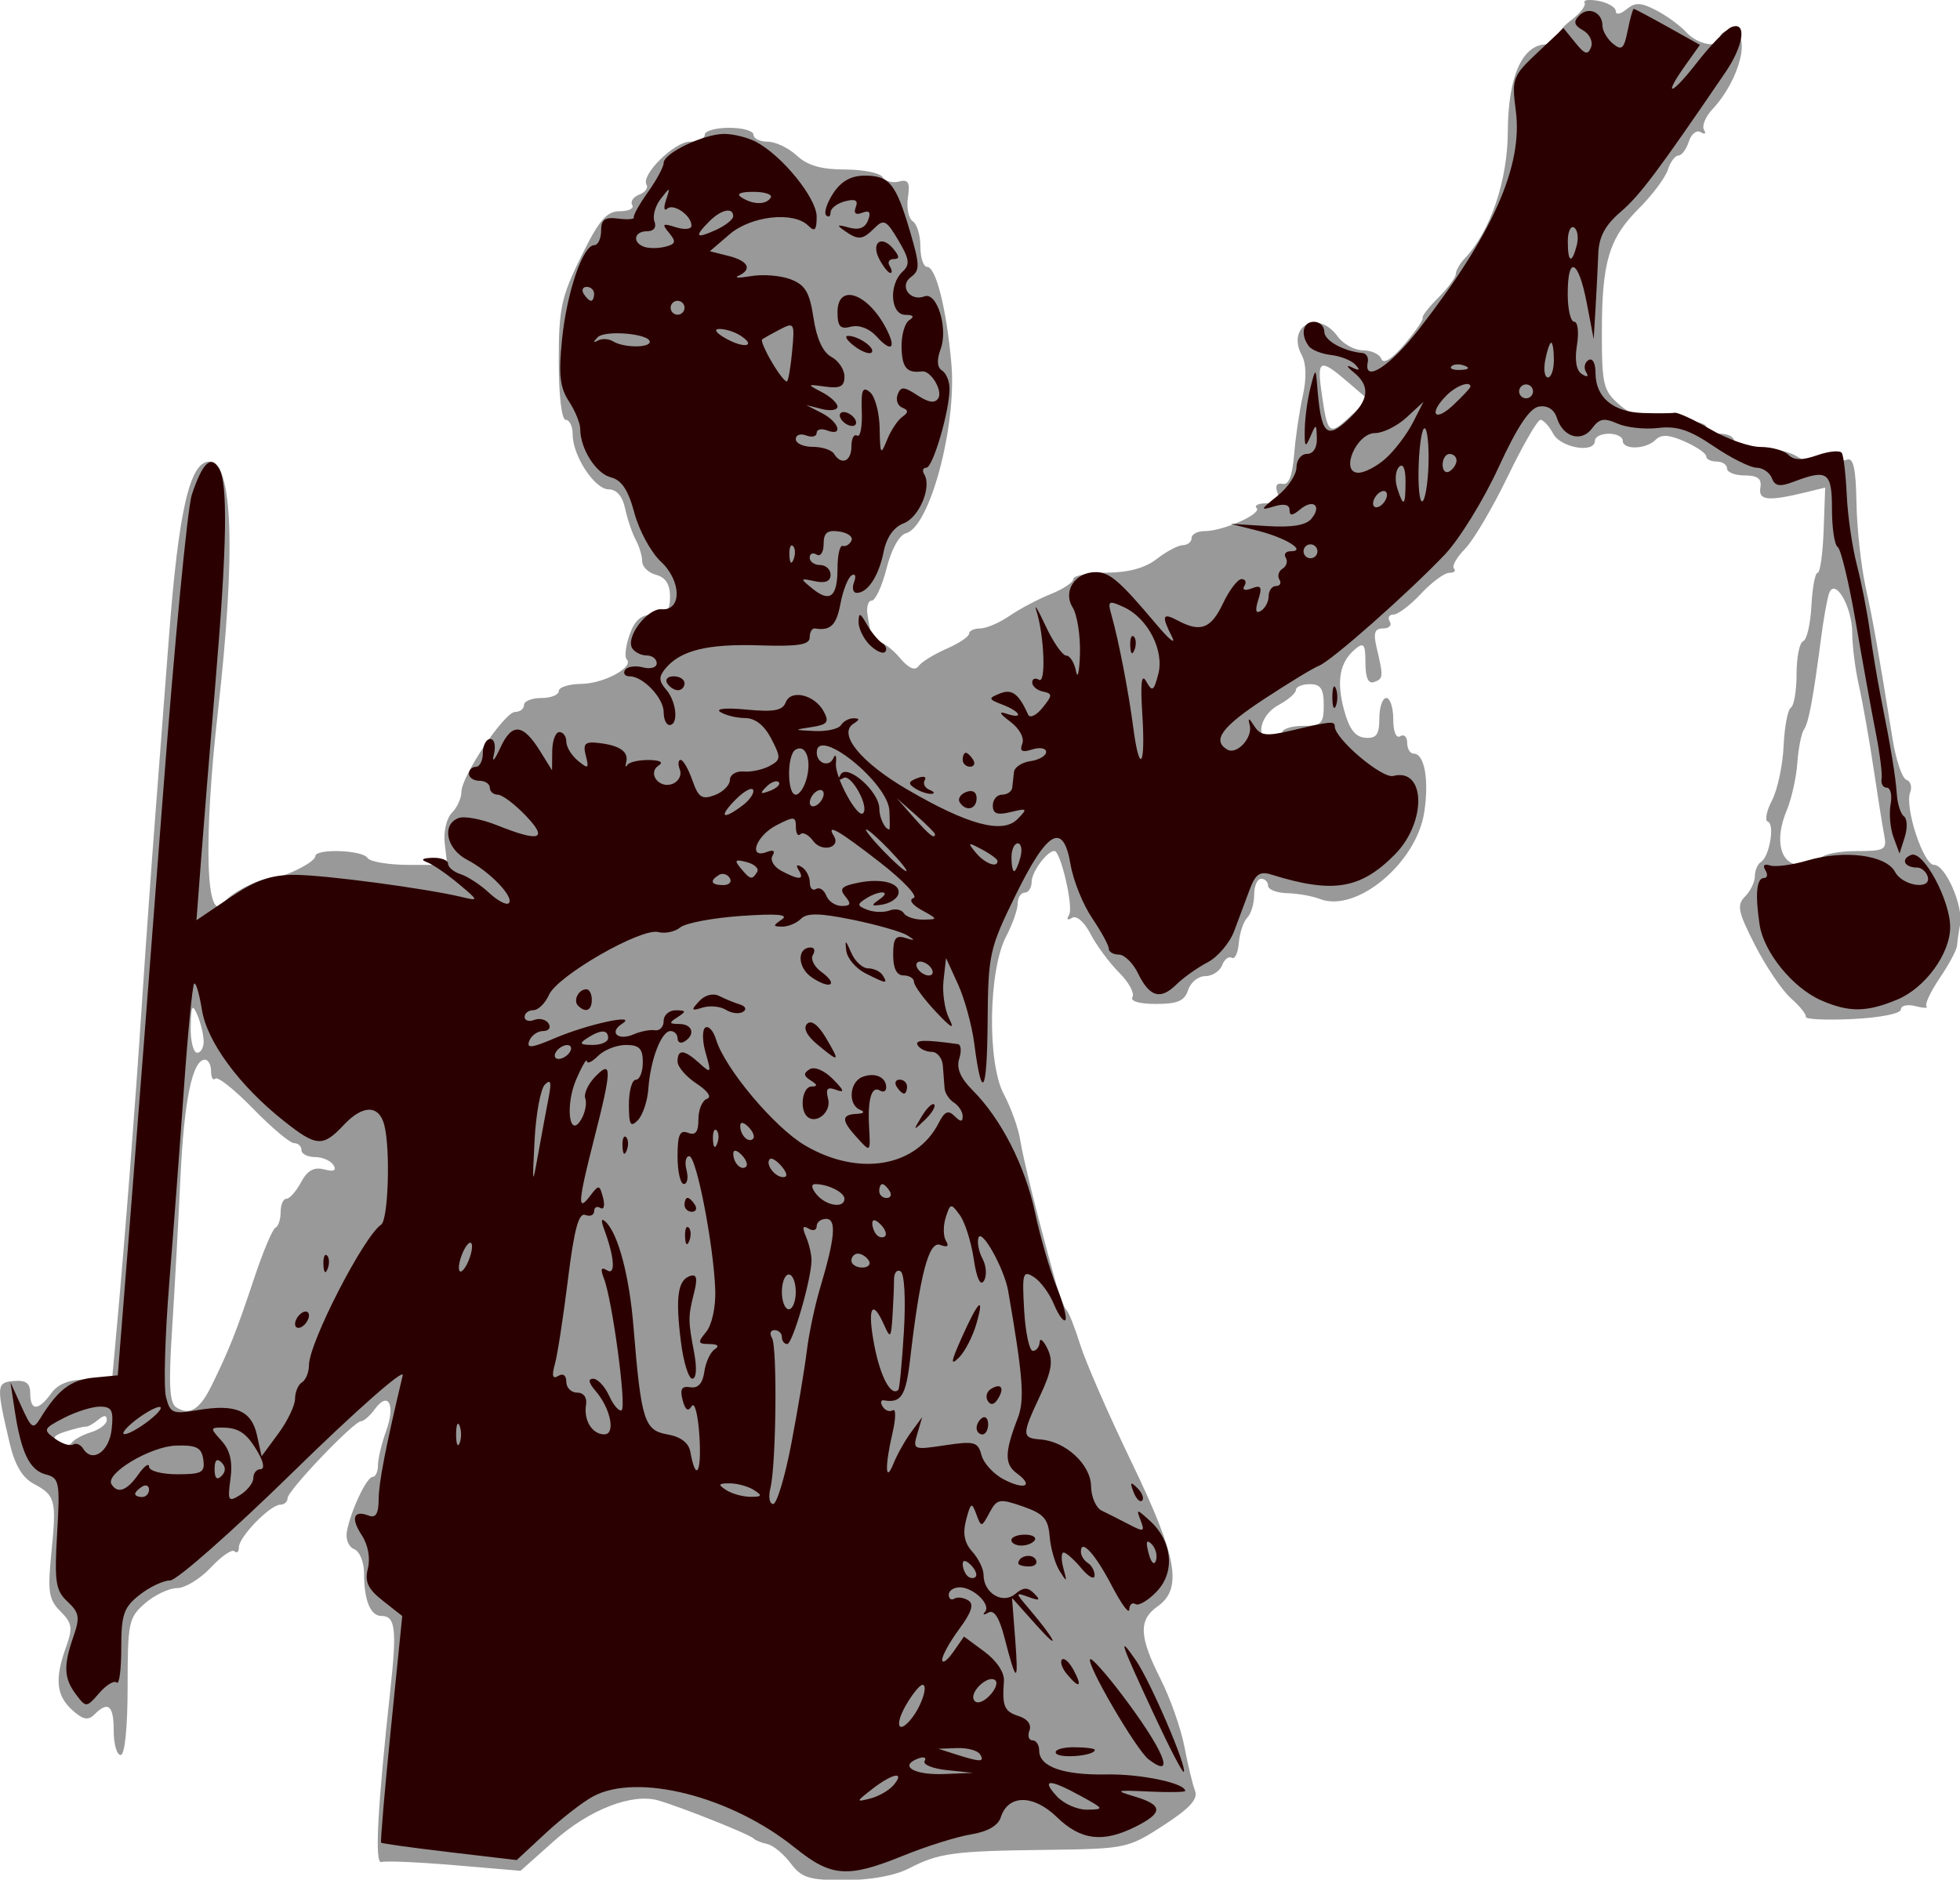
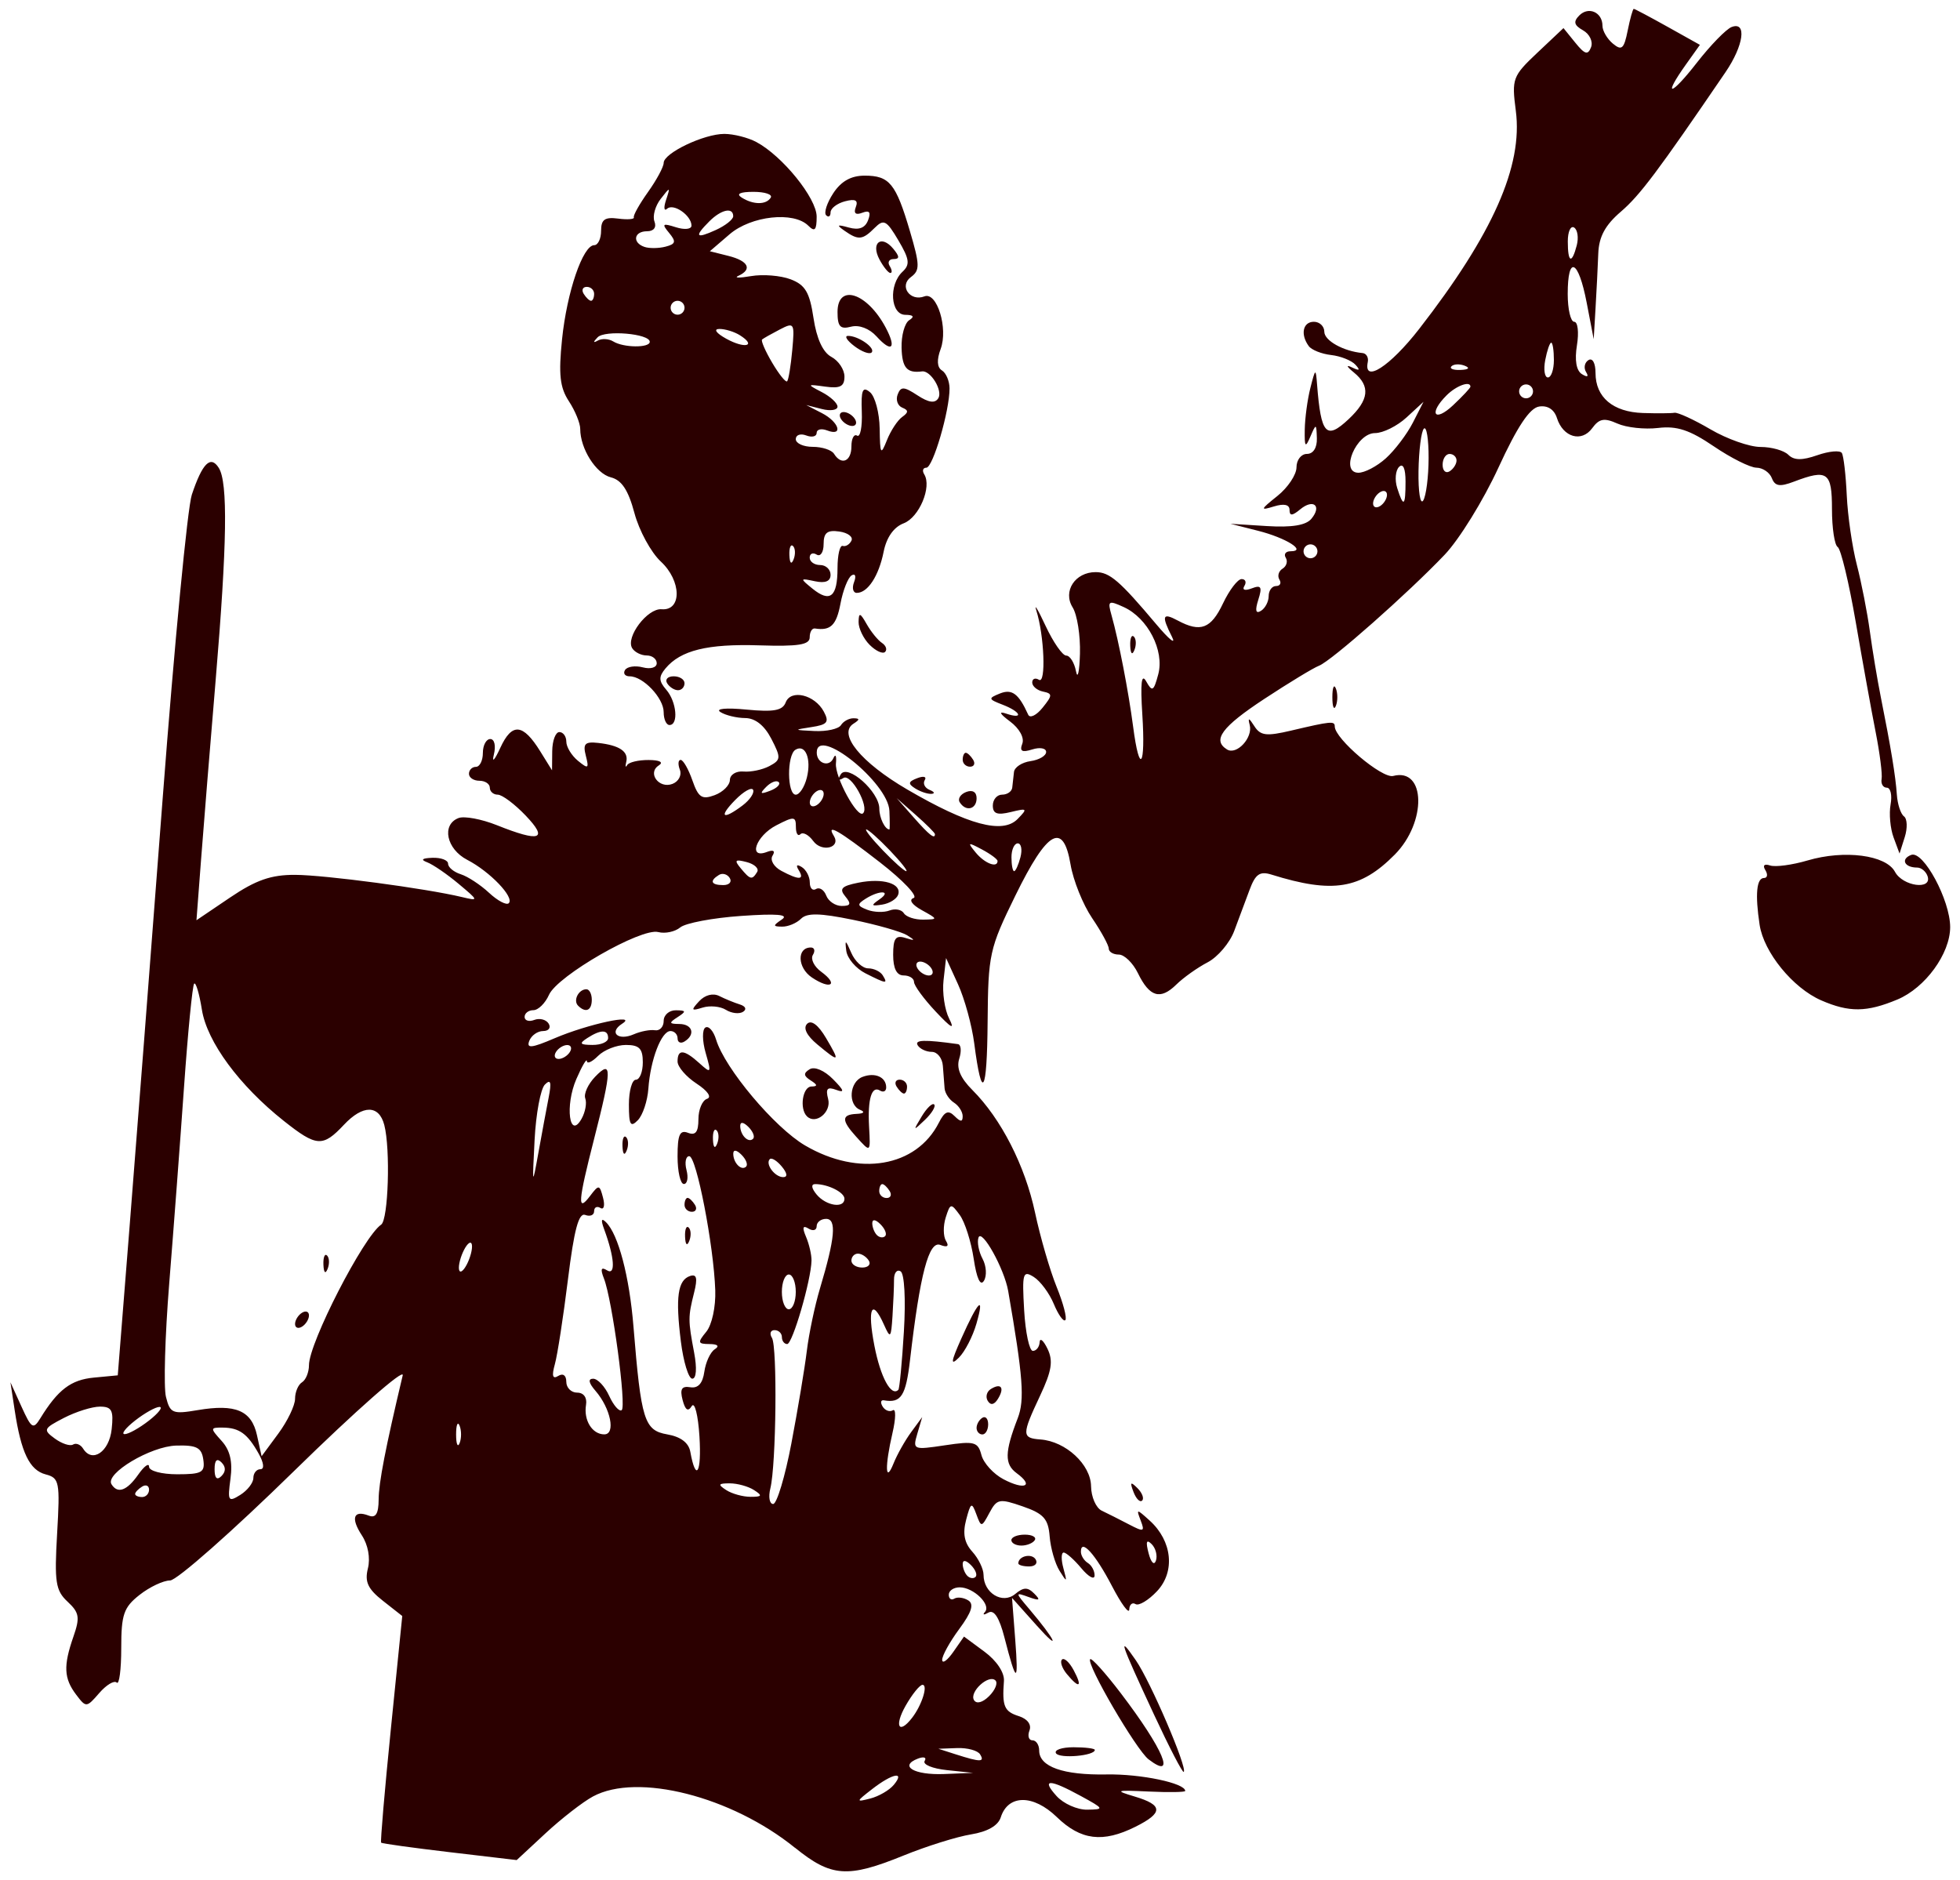
<svg xmlns="http://www.w3.org/2000/svg" xmlns:ns1="http://sodipodi.sourceforge.net/DTD/sodipodi-0.dtd" xmlns:ns2="http://www.inkscape.org/namespaces/inkscape" id="svg2" ns1:docname="Justitia-noborder.svg" viewBox="0 0 195.038 187.049" version="1.1" ns2:version="0.92.3 (2405546, 2018-03-11)" width="195.038" height="187.049">
  <defs id="defs11" />
  <ns1:namedview id="namedview4" bordercolor="#666666" ns2:pageshadow="2" guidetolerance="10" pagecolor="#ffffff" gridtolerance="10" ns2:window-maximized="1" ns2:zoom="2.4361635" objecttolerance="10" borderopacity="1" ns2:current-layer="svg2" ns2:cx="22.479737" ns2:cy="70.704086" ns2:window-y="-11" ns2:window-x="2549" ns2:window-width="1920" showgrid="false" ns2:pageopacity="0" ns2:window-height="986" fit-margin-top="0" fit-margin-left="0" fit-margin-right="0" fit-margin-bottom="0" />
  <g transform="matrix(0.692,0,0,0.692,-2.24,-1.652)" id="g2826">
-     <path ns2:connector-curvature="0" d="m 116.92,270.32 c -1.008,-1.345 -2.508,-2.582 -3.333,-2.75 -0.825,-0.168 -1.725,-0.535 -2,-0.815 -0.582,-0.593 -10.475,-4.537 -13.701,-5.463 -3.756,-1.077 -9.901,1.311 -14.956,5.811 l -4.843,4.312 -9.5,-0.808 c -5.225,-0.444 -9.95,-0.648 -10.5,-0.452 -1.002,0.356 -0.59,-7.572 1.294,-24.891 0.938,-8.621 0.706,-10.5 -1.294,-10.5 -1.587,0 -2.5,-2.232 -2.5,-6.113 0,-1.633 -0.637,-3.194 -1.427,-3.497 -0.797,-0.306 -1.255,-1.443 -1.037,-2.574 0.586,-3.045 2.85,-7.815 3.708,-7.815 0.416,0 0.756,-0.756 0.756,-1.679 0,-0.923 0.536,-3.162 1.192,-4.975 1.351,-3.737 0.297,-5.735 -1.634,-3.095 -0.703,0.962 -1.596,1.748 -1.983,1.748 -1.041,0 -10.575,9.977 -10.575,11.067 0,0.513 -0.47,0.933 -1.045,0.933 -1.444,0 -5.955,4.637 -5.955,6.121 0,0.667 -0.284,0.928 -0.632,0.581 -0.347,-0.347 -1.878,0.703 -3.401,2.333 -1.523,1.631 -3.711,2.965 -4.861,2.965 -1.15,0 -3.22,0.981 -4.599,2.18 -2.358,2.051 -2.508,2.764 -2.508,12 0,5.88 -0.401,9.82 -1,9.82 -0.55,0 -1,-1.575 -1,-3.5 0,-3.651 -0.789,-4.311 -2.776,-2.324 -0.902,0.902 -1.649,0.749 -3.2,-0.655 -2.299,-2.08 -2.53,-4.478 -0.876,-9.053 0.992,-2.744 0.883,-3.438 -0.805,-5.126 -1.691,-1.691 -1.867,-2.816 -1.308,-8.398 0.763,-7.618 0.597,-8.269 -2.537,-9.946 -1.647,-0.881 -2.733,-2.723 -3.472,-5.891 -1.939,-8.305 -1.912,-8.681 0.635,-8.892 1.734,-0.143 2.34,0.322 2.34,1.795 0,2.54 1.165,2.535 3,-0.011 0.99,-1.373 2.589,-2 5.103,-2 h 3.662 l 0.661,-7.25 c 1.19,-13.039 2.661,-31.984 3.592,-46.25 0.503,-7.7 1.365,-19.85 1.916,-27 0.551,-7.15 1.445,-18.85 1.987,-26 1.399,-18.461 3.013,-25.5 5.847,-25.5 3.369,0 3.812,13.154 1.213,36 -2.115,18.59 -1.718,30.953 0.88,27.378 0.938,-1.291 4.908,-3.378 6.425,-3.378 1.85,0 6.696,-2.349 6.705,-3.25 0.012,-1.128 6.796,-0.902 7.508,0.25 0.34,0.55 3.058,1 6.04,1 h 5.421 l -0.356,-3.054 c -0.199,-1.705 0.252,-3.661 1.02,-4.429 0.756,-0.756 1.375,-2.109 1.375,-3.006 0,-2.286 6.198,-11.511 7.734,-11.511 0.696,0 1.266,-0.45 1.266,-1 0,-0.55 1.125,-1 2.5,-1 1.375,0 2.5,-0.45 2.5,-1 0,-0.55 1.462,-1.014 3.25,-1.032 3.248,-0.032 7.633,-2.418 6.509,-3.543 -0.327,-0.327 -0.138,-1.907 0.421,-3.51 0.742,-2.129 1.664,-2.915 3.418,-2.915 1.919,0 2.402,-0.522 2.402,-2.594 0,-1.753 -0.649,-2.763 -2,-3.117 -1.1,-0.288 -2,-1.152 -2,-1.92 0,-0.768 -0.423,-2.178 -0.94,-3.133 -0.517,-0.955 -1.2,-2.974 -1.519,-4.486 -0.367,-1.743 -1.226,-2.75 -2.345,-2.75 -2.032,0 -5.197,-4.814 -5.197,-7.904 0,-1.153 -0.45,-2.096 -1,-2.096 -0.588,0 -1,-3.494 -1,-8.481 0,-7.531 0.36,-9.212 3.215,-15 2.592,-5.257 3.668,-6.519 5.559,-6.519 1.289,0 2.095,-0.403 1.791,-0.895 -0.304,-0.492 0.148,-1.164 1.004,-1.493 0.857,-0.329 1.33,-0.966 1.051,-1.417 -0.859,-1.389 3.987,-6.195 6.246,-6.195 1.173,0 2.134,-0.45 2.134,-1 0,-0.55 1.575,-1 3.5,-1 1.925,0 3.5,0.45 3.5,1 0,0.55 0.919,1 2.042,1 1.123,0 3.008,0.9 4.189,2 1.522,1.418 3.529,2 6.899,2 2.614,0 5.055,0.489 5.424,1.087 0.37,0.598 1.434,0.888 2.365,0.644 1.349,-0.353 1.611,0.113 1.291,2.295 -0.221,1.505 0.091,3.042 0.694,3.415 0.603,0.373 1.096,2.001 1.096,3.618 0,1.617 0.433,2.941 0.961,2.941 1.281,0 2.799,6.031 3.496,13.891 0.795,8.966 -3.093,23.518 -6.523,24.415 -0.963,0.252 -2.107,2.321 -2.797,5.06 -0.642,2.548 -1.607,4.633 -2.146,4.633 -0.539,0 -0.791,1.012 -0.56,2.25 0.231,1.238 0.453,2.587 0.494,3 0.041,0.412 0.565,0.75 1.164,0.75 0.599,0 1.94,1.012 2.98,2.25 1.241,1.478 2.154,1.879 2.66,1.17 0.424,-0.594 2.233,-1.716 4.02,-2.494 1.788,-0.778 3.25,-1.754 3.25,-2.17 0,-0.416 0.718,-0.756 1.596,-0.756 0.878,0 2.79,-0.821 4.25,-1.825 1.46,-1.004 4.117,-2.409 5.904,-3.121 1.788,-0.713 3.25,-1.691 3.25,-2.175 0,-0.483 2.138,-0.889 4.75,-0.901 3.168,-0.015 5.582,-0.673 7.25,-1.978 1.375,-1.075 3.062,-1.966 3.75,-1.978 0.688,-0.012 1.25,-0.472 1.25,-1.022 0,-0.55 0.848,-1 1.885,-1 2.666,0 8.285,-2.497 7.465,-3.317 -0.376,-0.376 0.278,-0.683 1.452,-0.683 1.512,0 1.963,-0.45 1.544,-1.541 -0.369,-0.961 -0.096,-1.431 0.725,-1.25 0.898,0.199 1.43,-1.138 1.675,-4.209 0.197,-2.475 0.756,-6.271 1.242,-8.436 0.558,-2.485 0.51,-4.634 -0.129,-5.828 -2.263,-4.228 2.312,-6.661 5.141,-2.736 0.793,1.1 2.43,2 3.637,2 1.208,0 2.405,0.562 2.66,1.25 0.291,0.784 1.534,-0.009 3.333,-2.127 1.578,-1.857 2.747,-3.555 2.597,-3.773 -0.15,-0.218 0.863,-1.531 2.25,-2.919 1.387,-1.387 2.523,-2.92 2.523,-3.406 0,-0.486 0.565,-1.478 1.256,-2.204 3.704,-3.897 6.184,-11.176 6.217,-18.241 0.037,-7.986 2.086,-12.58 5.61,-12.58 1.12,0 1.811,-0.363 1.537,-0.808 -0.275,-0.444 0.59,-1.626 1.922,-2.626 1.332,-1 2.218,-2.147 1.97,-2.548 -0.248,-0.401 0.66,-0.517 2.019,-0.257 1.358,0.26 2.47,0.925 2.47,1.478 0,0.558 0.683,0.439 1.534,-0.267 1.247,-1.035 2.043,-1.012 4.25,0.121 1.494,0.767 3.444,2.184 4.333,3.151 1.747,1.898 4.883,2.384 4.883,0.757 0,-0.55 0.675,-1 1.5,-1 3.092,0 1.501,6.935 -2.601,11.338 -1.007,1.08 -1.551,2.416 -1.21,2.967 0.341,0.552 0.133,0.702 -0.463,0.334 -0.595,-0.368 -1.37,0.237 -1.722,1.345 -0.352,1.108 -1.029,2.014 -1.505,2.014 -0.476,0 -1.158,0.922 -1.516,2.05 -0.358,1.127 -2.226,3.626 -4.152,5.551 -4.34,4.34 -5.332,7.683 -5.332,17.962 0,7.375 0.218,8.266 2.508,10.257 1.857,1.614 3.803,2.18 7.5,2.18 2.746,0 4.992,0.45 4.992,1 0,0.55 0.9,1 2,1 1.1,0 2,0.45 2,1 0,0.55 1.581,1 3.514,1 1.933,0 4.407,0.558 5.5,1.24 1.582,0.988 2.393,0.987 3.986,-0.009 1.391,-0.869 2,-0.91 2,-0.134 0,0.614 0.562,0.9 1.25,0.636 0.916,-0.352 1.28,1.289 1.361,6.143 0.061,3.643 0.65,9.098 1.309,12.123 1.128,5.177 1.773,8.814 3.893,21.949 0.484,2.997 1.373,5.613 1.977,5.815 0.604,0.201 0.849,1.014 0.545,1.806 -0.826,2.153 1.9,10.43 3.434,10.43 1.643,0 4.238,5.938 3.745,8.569 -0.199,1.062 -0.396,2.43 -0.438,3.041 -0.042,0.611 -1.163,2.712 -2.491,4.669 -1.328,1.957 -2.184,3.789 -1.901,4.072 0.282,0.282 -0.431,0.267 -1.585,-0.035 -1.154,-0.302 -2.099,-0.083 -2.099,0.486 0,0.581 -3.033,1.18 -6.919,1.367 -3.806,0.183 -6.843,0.043 -6.75,-0.309 0.093,-0.353 -0.864,-1.548 -2.127,-2.657 -1.263,-1.109 -3.587,-4.54 -5.164,-7.623 -2.471,-4.832 -2.672,-5.803 -1.454,-7.021 0.778,-0.778 1.414,-2.095 1.414,-2.926 0,-0.832 0.396,-1.757 0.881,-2.057 1.22,-0.754 2.018,-5.44 0.986,-5.789 -0.463,-0.157 -0.195,-1.532 0.597,-3.056 0.792,-1.524 1.542,-5.035 1.669,-7.803 0.126,-2.768 0.598,-5.26 1.048,-5.538 0.45,-0.278 0.819,-2.467 0.819,-4.864 0,-2.397 0.426,-4.508 0.946,-4.691 0.52,-0.183 1.055,-2.471 1.187,-5.083 0.132,-2.612 0.533,-4.75 0.89,-4.75 0.357,0 0.749,-2.757 0.87,-6.128 l 0.221,-6.128 -2.807,0.683 c -5.423,1.319 -6.824,1.173 -6.513,-0.678 0.216,-1.285 -0.382,-1.75 -2.25,-1.75 -1.399,0 -2.544,-0.45 -2.544,-1 0,-0.55 -0.675,-1 -1.5,-1 -0.825,0 -1.5,-0.34 -1.5,-0.756 0,-0.416 -1.386,-1.369 -3.08,-2.119 -2.273,-1.006 -3.374,-1.07 -4.2,-0.244 -1.39,1.39 -4.72,1.474 -4.72,0.119 0,-0.55 -0.9,-1 -2,-1 -1.1,0 -2,0.45 -2,1 0,1.866 -4.904,1.049 -6,-1 -0.589,-1.1 -1.414,-2 -1.835,-2 -0.421,0 -2.542,3.679 -4.715,8.176 -2.173,4.497 -4.935,9.174 -6.14,10.394 -1.204,1.22 -1.917,2.491 -1.583,2.824 0.333,0.333 0.037,0.606 -0.659,0.606 -0.696,0 -2.527,1.35 -4.068,3 -1.541,1.65 -3.323,3 -3.96,3 -0.637,0 -0.88,0.45 -0.54,1 0.34,0.55 -0.092,1 -0.96,1 -1.212,0 -1.428,0.638 -0.931,2.75 0.995,4.228 0.978,4.468 -0.359,4.958 -0.835,0.306 -1.25,-0.605 -1.25,-2.747 0,-2.698 -0.231,-3.014 -1.461,-1.993 -2.246,1.864 -2.742,4.564 -1.61,8.769 0.738,2.741 1.609,3.878 3.052,3.987 1.602,0.121 2.019,-0.455 2.019,-2.786 0,-1.616 0.45,-2.938 1,-2.938 0.55,0 1,1.377 1,3.059 0,1.785 0.417,2.802 1,2.441 0.55,-0.34 1,0.084 1,0.941 0,0.857 0.42,1.559 0.933,1.559 1.554,0 2.232,3.72 1.53,8.402 -1.098,7.322 -9.774,14.551 -15.006,12.504 -1.076,-0.421 -3.194,-0.797 -4.706,-0.835 -1.512,-0.039 -2.75,-0.52 -2.75,-1.07 0,-0.55 -0.45,-1 -1,-1 -0.55,0 -1,1.035 -1,2.3 0,1.265 -0.447,2.747 -0.994,3.294 -0.547,0.547 -1.092,2.179 -1.212,3.628 -0.12,1.449 -0.576,2.413 -1.013,2.142 -0.437,-0.27 -1.065,0.212 -1.395,1.072 -0.33,0.86 -1.421,1.563 -2.426,1.563 -1.004,0 -2.111,0.9 -2.46,2 -0.495,1.56 -1.513,2 -4.626,2 -2.384,0 -3.745,-0.399 -3.379,-0.992 0.337,-0.545 -0.534,-2.139 -1.937,-3.541 -1.402,-1.402 -3.245,-3.896 -4.096,-5.541 -0.897,-1.734 -2.015,-2.703 -2.659,-2.304 -0.667,0.412 -0.831,0.233 -0.411,-0.447 0.656,-1.062 -1.22,-9.175 -2.122,-9.175 -1.042,0 -3.27,3.017 -3.27,4.429 0,0.864 -0.45,1.571 -1,1.571 -0.55,0 -1,0.697 -1,1.55 0,0.852 -0.753,2.99 -1.673,4.75 -2.543,4.866 -2.739,18.142 -0.334,22.668 1.032,1.942 2.09,4.882 2.352,6.532 0.448,2.819 2.453,10.896 4.966,20 0.607,2.2 1.367,4.225 1.688,4.5 0.321,0.275 1.214,2.525 1.985,5 0.77,2.475 4.101,10.096 7.401,16.936 6.557,13.589 7.373,18.144 3.711,20.709 -2.746,1.923 -2.645,4.339 0.435,10.417 1.392,2.747 2.936,7.12 3.431,9.717 0.495,2.597 1.184,5.458 1.532,6.359 0.464,1.201 -0.749,2.533 -4.558,5 -5.087,3.296 -5.423,3.366 -16.814,3.506 -13.449,0.166 -15.478,0.442 -19.823,2.696 -1.935,1.004 -5.559,1.661 -9.167,1.661 -5.161,0 -6.214,-0.33 -7.8,-2.445 z M 16.34,208.34 c 1.238,-0.386 2.25,-1.177 2.25,-1.757 0,-0.731 -0.384,-0.736 -1.25,-0.018 -0.688,0.571 -1.475,1.01 -1.75,0.976 -0.275,-0.034 -1.572,0.279 -2.882,0.694 -1.799,0.571 -2.05,0.961 -1.026,1.594 0.746,0.461 1.593,0.472 1.882,0.025 0.29,-0.447 1.539,-1.128 2.776,-1.515 z m 17.396,-6.842 c 2.49,-5.103 3.537,-7.747 6.025,-15.225 1.281,-3.85 2.667,-7.15 3.079,-7.333 0.412,-0.183 0.75,-1.196 0.75,-2.25 0,-1.054 0.374,-1.917 0.831,-1.917 0.457,0 1.404,-1.071 2.104,-2.379 0.909,-1.699 1.86,-2.226 3.325,-1.843 1.391,0.364 1.822,0.164 1.337,-0.621 -0.393,-0.637 -1.589,-1.157 -2.656,-1.157 -1.067,0 -1.941,-0.45 -1.941,-1 0,-0.55 -0.479,-1 -1.065,-1 -0.586,0 -3.234,-2.227 -5.885,-4.949 -2.651,-2.722 -5.097,-4.672 -5.435,-4.333 -0.338,0.338 -0.615,-0.135 -0.615,-1.052 0,-0.917 -0.395,-1.667 -0.879,-1.667 -1.798,0 -3.007,5.826 -3.529,17 -0.295,6.325 -0.837,16.16 -1.204,21.855 -0.514,7.984 -0.369,10.539 0.632,11.157 1.95,1.205 3.381,0.287 5.125,-3.288 z m -1.216,-49.475 c -0.039,-0.963 -0.457,-2.65 -0.93,-3.75 -0.689,-1.604 -0.873,-1.258 -0.93,1.75 -0.039,2.062 0.38,3.75 0.93,3.75 0.55,0 0.968,-0.787 0.93,-1.75 z m 232.57,-26.25 c 0.34,-0.55 2.625,-1 5.078,-1 4.088,0 4.424,-0.188 4.024,-2.25 -0.24,-1.238 -0.94,-5.625 -1.556,-9.75 -0.616,-4.125 -1.553,-9.419 -2.083,-11.764 -0.53,-2.345 -0.964,-5.747 -0.964,-7.559 0,-3.852 -2.537,-8.151 -3.35,-5.677 -0.271,0.825 -0.758,3.525 -1.082,6 -1.198,9.154 -1.823,12.525 -2.501,13.5 -0.382,0.55 -0.817,2.726 -0.965,4.835 -0.149,2.109 -0.838,5.185 -1.531,6.834 -1.808,4.3 -0.912,7.831 1.987,7.831 1.278,0 2.603,-0.45 2.942,-1 z m -77.5,-18 c 0,-0.55 1.35,-1 3,-1 2.667,0 3,-0.333 3,-3 0,-2.333 -0.444,-3 -2,-3 -1.1,0 -2,0.374 -2,0.831 0,0.457 -1.125,1.433 -2.5,2.169 -2.717,1.454 -3.426,5 -1,5 0.825,0 1.5,-0.45 1.5,-1 z m 9.449,-50.461 c -3.924,-3.374 -4.418,-3.217 -3.801,1.211 0.889,6.382 1.09,6.574 4.039,3.839 l 2.711,-2.514 z" style="fill:#999999" id="path2824" />
    <path ns2:connector-curvature="0" d="m 117.56,268.11 c -9.14,-7.404 -22.664,-10.842 -29.055,-7.388 -1.467,0.793 -4.535,3.176 -6.818,5.295 l -4.151,3.853 -9.632,-1.136 c -5.298,-0.625 -9.735,-1.239 -9.86,-1.365 -0.126,-0.126 0.506,-7.511 1.404,-16.412 l 1.633,-16.184 -2.78,-2.187 c -2.172,-1.708 -2.644,-2.728 -2.159,-4.661 0.372,-1.483 0.023,-3.387 -0.873,-4.754 -1.628,-2.485 -1.206,-3.679 1,-2.833 1,0.384 1.407,-0.282 1.417,-2.319 0.013,-2.42 0.977,-7.397 3.462,-17.857 0.261,-1.1 -6.765,5.088 -15.614,13.75 -8.849,8.662 -16.877,15.75 -17.841,15.75 -0.963,0 -2.937,0.933 -4.387,2.073 -2.285,1.798 -2.635,2.814 -2.635,7.667 0,3.077 -0.292,5.302 -0.648,4.946 -0.357,-0.357 -1.488,0.32 -2.515,1.504 -1.83,2.111 -1.895,2.115 -3.32,0.232 -1.771,-2.341 -1.857,-4.146 -0.397,-8.335 0.967,-2.775 0.853,-3.462 -0.841,-5.04 -1.718,-1.6 -1.904,-2.814 -1.5,-9.788 0.431,-7.45 0.325,-7.997 -1.647,-8.512 -2.313,-0.605 -3.533,-3.135 -4.458,-9.245 l -0.606,-4 1.587,3.5 c 1.441,3.177 1.691,3.331 2.716,1.665 2.524,-4.103 4.395,-5.525 7.678,-5.837 l 3.451,-0.328 1.708,-21.5 c 0.94,-11.825 3.083,-39.562 4.763,-61.637 1.68,-22.075 3.56,-41.65 4.178,-43.5 1.516,-4.538 2.701,-5.715 3.877,-3.855 1.328,2.101 1.198,10.914 -0.451,30.537 -0.784,9.325 -1.725,20.904 -2.092,25.733 l -0.667,8.778 4.842,-3.273 c 3.715,-2.511 5.89,-3.269 9.342,-3.253 4.316,0.02 18.778,1.945 24,3.194 2.437,0.583 2.424,0.534 -0.5,-1.914 -1.65,-1.382 -3.675,-2.769 -4.5,-3.083 -1.001,-0.38 -0.752,-0.596 0.75,-0.649 1.238,-0.043 2.25,0.341 2.25,0.854 0,0.513 0.821,1.193 1.824,1.511 1.003,0.318 2.833,1.519 4.066,2.668 1.233,1.149 2.51,1.822 2.837,1.495 0.841,-0.841 -2.709,-4.546 -5.974,-6.235 -2.998,-1.55 -3.728,-5.06 -1.25,-6.011 0.826,-0.317 3.31,0.147 5.52,1.031 6.206,2.483 7.435,2.068 4.128,-1.392 -1.577,-1.65 -3.381,-3 -4.009,-3 -0.628,0 -1.142,-0.45 -1.142,-1 0,-0.55 -0.675,-1 -1.5,-1 -0.825,0 -1.5,-0.45 -1.5,-1 0,-0.55 0.45,-1 1,-1 0.55,0 1,-0.9 1,-2 0,-1.1 0.48,-2 1.067,-2 0.605,0 0.826,0.974 0.51,2.25 -0.306,1.238 0.109,0.8 0.924,-0.972 1.684,-3.663 3.26,-3.527 5.754,0.496 l 1.691,2.726 0.027,-2.75 c 0.015,-1.512 0.477,-2.75 1.027,-2.75 0.55,0 1,0.62 1,1.378 0,0.758 0.753,1.995 1.673,2.75 1.482,1.216 1.612,1.133 1.133,-0.725 -0.444,-1.724 -0.128,-2.053 1.769,-1.844 3.062,0.336 4.401,1.238 4.044,2.724 -0.161,0.67 -0.104,0.88 0.127,0.468 0.231,-0.412 1.619,-0.743 3.086,-0.735 1.606,0.009 2.19,0.318 1.469,0.776 -1.698,1.079 0.02,3.405 1.964,2.659 0.884,-0.339 1.362,-1.254 1.063,-2.034 -0.299,-0.779 -0.247,-1.417 0.115,-1.417 0.362,0 1.12,1.323 1.684,2.939 0.861,2.47 1.372,2.811 3.198,2.135 1.195,-0.442 2.184,-1.427 2.197,-2.189 0.013,-0.762 0.895,-1.307 1.958,-1.212 1.064,0.096 2.743,-0.259 3.732,-0.788 1.658,-0.887 1.679,-1.192 0.266,-3.924 -0.995,-1.924 -2.311,-2.967 -3.756,-2.977 -1.223,-0.008 -2.825,-0.396 -3.559,-0.861 -0.779,-0.494 0.777,-0.643 3.733,-0.359 3.924,0.377 5.199,0.145 5.649,-1.028 0.744,-1.939 4.182,-1.11 5.484,1.322 0.81,1.513 0.518,1.877 -1.782,2.225 -2.605,0.395 -2.582,0.424 0.441,0.566 1.755,0.082 3.469,-0.3 3.809,-0.85 0.34,-0.55 1.154,-0.993 1.809,-0.985 0.912,0.012 0.909,0.194 -0.011,0.779 -2.298,1.461 1.055,5.566 7.725,9.459 8.749,5.107 13.721,6.441 15.866,4.256 1.488,-1.516 1.414,-1.593 -0.972,-1.009 -1.948,0.477 -2.583,0.247 -2.583,-0.934 0,-0.862 0.6,-1.567 1.333,-1.567 0.733,0 1.39,-0.45 1.458,-1 0.069,-0.55 0.181,-1.562 0.25,-2.25 0.069,-0.688 1.137,-1.394 2.375,-1.57 1.238,-0.176 2.25,-0.769 2.25,-1.317 0,-0.549 -0.897,-0.713 -1.994,-0.365 -1.484,0.471 -1.85,0.259 -1.433,-0.829 0.323,-0.843 -0.421,-2.193 -1.756,-3.188 -1.497,-1.115 -1.698,-1.517 -0.567,-1.135 2.576,0.871 2.133,-0.262 -0.5,-1.278 -2.081,-0.802 -2.111,-0.924 -0.399,-1.613 1.739,-0.701 2.696,0.015 4.07,3.046 0.249,0.55 1.179,0.1 2.066,-1 1.442,-1.788 1.449,-2.034 0.063,-2.323 -0.853,-0.178 -1.55,-0.767 -1.55,-1.309 0,-0.542 0.439,-0.715 0.975,-0.383 1.031,0.637 0.756,-6.398 -0.39,-9.985 -0.351,-1.1 0.255,-0.087 1.347,2.25 1.092,2.337 2.423,4.25 2.957,4.25 0.534,0 1.167,1.012 1.405,2.25 0.238,1.238 0.495,0.106 0.57,-2.514 0.075,-2.62 -0.399,-5.621 -1.054,-6.669 -1.445,-2.314 0.355,-5.068 3.312,-5.068 2.009,0 3.449,1.24 8.731,7.516 1.845,2.191 2.857,3.001 2.25,1.8 -1.551,-3.071 -1.386,-3.537 0.831,-2.351 3.267,1.748 4.77,1.179 6.499,-2.465 0.913,-1.925 2.116,-3.5 2.673,-3.5 0.557,0 0.737,0.445 0.401,0.989 -0.359,0.582 0.075,0.725 1.056,0.349 1.362,-0.523 1.535,-0.223 0.945,1.637 -0.493,1.554 -0.371,2.059 0.385,1.592 0.609,-0.376 1.107,-1.333 1.107,-2.125 0,-0.793 0.477,-1.441 1.059,-1.441 0.582,0 0.8,-0.419 0.484,-0.931 -0.316,-0.512 -0.111,-1.218 0.457,-1.569 0.568,-0.351 0.774,-1.057 0.457,-1.569 -0.316,-0.512 -0.009,-0.931 0.684,-0.931 2.416,0 -0.627,-1.922 -4.658,-2.943 l -3.983,-1.009 5.249,0.329 c 3.576,0.224 5.614,-0.11 6.393,-1.048 1.55,-1.868 0.282,-2.926 -1.618,-1.349 -1.136,0.943 -1.524,0.962 -1.524,0.075 0,-0.772 -0.79,-0.947 -2.25,-0.498 -2.011,0.618 -1.958,0.458 0.5,-1.505 1.512,-1.208 2.75,-3.064 2.75,-4.124 0,-1.06 0.675,-1.927 1.5,-1.927 0.91,0 1.472,-0.885 1.43,-2.25 -0.067,-2.147 -0.11,-2.158 -0.93,-0.25 -0.728,1.694 -0.852,1.54 -0.811,-1 0.026,-1.65 0.392,-4.35 0.811,-6 0.72,-2.83 0.774,-2.858 0.958,-0.5 0.563,7.22 1.308,8.038 4.546,4.996 2.938,-2.76 3.158,-4.734 0.746,-6.71 -1.07,-0.877 -1.167,-1.155 -0.25,-0.714 1.069,0.514 1.207,0.4 0.479,-0.397 -0.562,-0.615 -2.137,-1.243 -3.5,-1.397 -1.363,-0.153 -2.809,-0.729 -3.213,-1.279 -1.233,-1.678 -0.85,-3.5 0.735,-3.5 0.825,0 1.5,0.645 1.5,1.433 0,1.275 2.742,2.803 5.5,3.064 0.55,0.052 0.887,0.637 0.75,1.299 -0.645,3.107 3.204,0.623 7.395,-4.774 10.594,-13.641 14.929,-23.427 13.894,-31.36 -0.604,-4.63 -0.47,-4.99 3.111,-8.367 l 3.742,-3.529 1.703,2.103 c 1.369,1.691 1.812,1.817 2.263,0.644 0.308,-0.802 -0.209,-1.893 -1.149,-2.423 -1.301,-0.734 -1.431,-1.245 -0.546,-2.139 1.337,-1.351 3.337,-0.459 3.337,1.487 0,0.725 0.675,1.879 1.5,2.564 1.268,1.052 1.597,0.761 2.125,-1.878 0.344,-1.718 0.737,-3.123 0.874,-3.123 0.137,0 2.333,1.165 4.88,2.588 l 4.631,2.588 -2.005,2.816 c -3.409,4.787 -2.208,4.596 1.567,-0.249 1.965,-2.522 4.215,-4.831 5,-5.133 2.219,-0.851 1.743,2.648 -0.883,6.5 -9.739,14.284 -12.311,17.712 -15.051,20.059 -2.244,1.922 -3.151,3.602 -3.241,6 -0.069,1.832 -0.245,5.355 -0.392,7.83 l -0.267,4.5 -1.009,-5.25 c -1.194,-6.21 -2.728,-6.913 -2.728,-1.25 0,2.2 0.422,4 0.937,4 0.515,0 0.691,1.518 0.39,3.373 -0.351,2.163 -0.094,3.653 0.717,4.154 0.794,0.491 1.015,0.378 0.594,-0.304 -0.369,-0.597 -0.213,-1.368 0.345,-1.714 0.584,-0.361 1.016,0.429 1.016,1.859 0,3.491 2.515,5.61 6.821,5.749 2.023,0.065 4.063,0.05 4.532,-0.034 0.469,-0.084 2.8,0.988 5.178,2.382 2.379,1.394 5.617,2.534 7.197,2.534 1.58,0 3.378,0.506 3.996,1.124 0.813,0.813 1.97,0.83 4.178,0.06 1.679,-0.585 3.263,-0.727 3.518,-0.314 0.255,0.413 0.574,3.154 0.708,6.091 0.134,2.937 0.786,7.429 1.448,9.982 0.662,2.553 1.505,6.86 1.873,9.572 0.368,2.711 1.076,6.967 1.575,9.457 1.449,7.243 2.125,11.349 2.307,14.028 0.094,1.375 0.556,2.781 1.027,3.125 0.471,0.344 0.52,1.686 0.108,2.984 l -0.749,2.358 -0.861,-2.328 c -0.474,-1.28 -0.665,-3.41 -0.425,-4.734 0.24,-1.323 -0.004,-2.406 -0.541,-2.406 -0.538,0 -0.876,-0.562 -0.751,-1.25 0.125,-0.688 -0.262,-3.725 -0.858,-6.75 -0.597,-3.025 -1.883,-10.135 -2.859,-15.8 -0.976,-5.665 -2.145,-10.529 -2.598,-10.809 -0.453,-0.28 -0.823,-2.732 -0.823,-5.45 0,-5.331 -0.636,-5.79 -5.471,-3.952 -2.033,0.773 -2.726,0.664 -3.172,-0.5 -0.314,-0.819 -1.311,-1.497 -2.214,-1.507 -0.904,-0.01 -3.668,-1.394 -6.143,-3.075 -3.465,-2.353 -5.305,-2.96 -8,-2.637 -1.925,0.231 -4.562,-0.055 -5.86,-0.636 -1.897,-0.849 -2.607,-0.717 -3.623,0.672 -1.519,2.078 -4.187,1.31 -5.065,-1.458 -0.394,-1.242 -1.34,-1.852 -2.57,-1.658 -1.355,0.215 -3.135,2.893 -5.856,8.808 -2.15,4.675 -5.624,10.3 -7.72,12.5 -5.288,5.552 -16.305,15.286 -18.066,15.961 -0.803,0.308 -4.335,2.451 -7.85,4.761 -6.137,4.035 -7.548,5.944 -5.383,7.282 1.384,0.855 3.742,-1.683 3.265,-3.514 -0.29,-1.112 -0.122,-1.073 0.661,0.155 0.883,1.384 1.726,1.486 5.308,0.642 5.73,-1.35 6.259,-1.4 6.259,-0.594 0,1.77 6.808,7.538 8.404,7.12 4.687,-1.226 4.843,6.647 0.224,11.31 -4.935,4.982 -8.908,5.627 -17.725,2.877 -1.672,-0.522 -2.31,-0.081 -3.146,2.172 -0.577,1.555 -1.576,4.229 -2.219,5.943 -0.643,1.714 -2.364,3.739 -3.823,4.5 -1.46,0.761 -3.483,2.199 -4.497,3.196 -2.299,2.261 -3.846,1.802 -5.522,-1.636 -0.718,-1.472 -1.955,-2.676 -2.75,-2.676 -0.795,0 -1.445,-0.387 -1.445,-0.86 0,-0.473 -1.077,-2.447 -2.393,-4.387 -1.316,-1.939 -2.71,-5.402 -3.097,-7.694 -1.052,-6.226 -3.328,-4.952 -7.929,4.441 -3.748,7.652 -3.922,8.443 -4,18.179 -0.083,10.381 -0.824,11.572 -1.924,3.092 -0.337,-2.601 -1.387,-6.426 -2.333,-8.5 l -1.72,-3.77 -0.362,3.204 c -0.199,1.762 0.164,4.237 0.807,5.5 0.854,1.677 0.331,1.403 -1.94,-1.016 -1.71,-1.821 -3.11,-3.734 -3.11,-4.25 0,-0.516 -0.675,-0.938 -1.5,-0.938 -0.996,0 -1.5,-0.997 -1.5,-2.969 0,-2.368 0.354,-2.858 1.75,-2.425 1.419,0.441 1.466,0.368 0.25,-0.386 -0.825,-0.511 -4.336,-1.512 -7.802,-2.223 -4.742,-0.973 -6.586,-1.009 -7.45,-0.146 -0.631,0.631 -1.845,1.141 -2.698,1.132 -1.367,-0.013 -1.373,-0.135 -0.05,-1.033 1.053,-0.714 -0.698,-0.865 -5.874,-0.505 -4.056,0.282 -7.991,1.025 -8.745,1.651 -0.754,0.626 -2.179,0.927 -3.166,0.668 -2.447,-0.64 -14.479,6.27 -15.702,9.017 -0.543,1.219 -1.555,2.216 -2.25,2.216 -0.695,0 -1.263,0.436 -1.263,0.969 0,0.533 0.629,0.727 1.399,0.432 0.769,-0.295 1.696,-0.056 2.059,0.531 0.363,0.587 0.007,1.068 -0.792,1.068 -0.799,0 -1.696,0.637 -1.995,1.416 -0.43,1.121 0.327,1.043 3.643,-0.377 4.757,-2.037 12.089,-3.615 9.715,-2.092 -1.967,1.263 -0.592,2.508 1.678,1.519 0.986,-0.43 2.356,-0.691 3.043,-0.58 0.688,0.111 1.25,-0.493 1.25,-1.342 0,-0.849 0.787,-1.537 1.75,-1.528 1.496,0.013 1.532,0.156 0.25,0.985 -1.282,0.828 -1.246,0.972 0.25,0.985 1.904,0.017 2.353,1.524 0.75,2.515 -0.55,0.34 -1,0.141 -1,-0.441 0,-0.582 -0.461,-1.059 -1.025,-1.059 -1.304,0 -2.881,4.112 -3.176,8.279 -0.125,1.771 -0.806,3.816 -1.514,4.542 -1.055,1.084 -1.286,0.679 -1.286,-2.25 0,-1.964 0.45,-3.571 1,-3.571 0.55,0 1,-1.125 1,-2.5 0,-1.98 -0.505,-2.5 -2.429,-2.5 -1.336,0 -3.136,0.707 -4,1.571 -0.864,0.864 -1.589,1.202 -1.611,0.75 -0.021,-0.452 -0.704,0.712 -1.518,2.585 -1.663,3.832 -0.996,8.833 0.76,5.695 0.531,-0.948 0.767,-2.259 0.525,-2.913 -0.242,-0.654 0.396,-2.055 1.416,-3.114 2.451,-2.543 2.429,-1.135 -0.144,8.925 -2.327,9.099 -2.439,10.663 -0.591,8.227 1.273,-1.678 1.374,-1.665 1.875,0.251 0.291,1.114 0.121,1.772 -0.377,1.464 -0.499,-0.308 -0.907,-0.098 -0.907,0.467 0,0.565 -0.575,0.807 -1.278,0.537 -0.937,-0.36 -1.6,2.114 -2.486,9.281 -0.665,5.374 -1.51,10.855 -1.88,12.178 -0.472,1.693 -0.328,2.194 0.486,1.691 0.688,-0.425 1.157,-0.083 1.157,0.844 0,0.857 0.703,1.559 1.563,1.559 0.931,0 1.446,0.707 1.275,1.75 -0.366,2.225 0.886,4.25 2.628,4.25 1.667,0 0.912,-3.737 -1.261,-6.25 -0.995,-1.15 -1.111,-1.75 -0.338,-1.75 0.647,0 1.683,1.111 2.301,2.469 0.619,1.358 1.424,2.284 1.789,2.058 0.731,-0.452 -1.342,-15.88 -2.545,-18.941 -0.537,-1.366 -0.407,-1.701 0.452,-1.17 1.256,0.777 1.068,-1.87 -0.422,-5.916 -0.495,-1.344 -0.405,-1.672 0.274,-1 1.771,1.752 3.357,7.785 3.944,15 1.097,13.479 1.551,14.93 4.854,15.503 1.936,0.335 3.085,1.203 3.32,2.505 0.802,4.446 1.643,3.038 1.314,-2.2 -0.194,-3.102 -0.69,-5.05 -1.111,-4.369 -0.527,0.853 -0.929,0.584 -1.312,-0.878 -0.412,-1.577 -0.132,-2.039 1.111,-1.835 1.112,0.183 1.779,-0.555 2.013,-2.226 0.193,-1.375 0.868,-2.831 1.5,-3.235 0.718,-0.459 0.435,-0.74 -0.756,-0.75 -1.695,-0.014 -1.747,-0.208 -0.467,-1.765 0.814,-0.991 1.376,-3.578 1.295,-5.964 -0.218,-6.45 -2.707,-19.286 -3.738,-19.286 -0.505,0 -0.682,0.9 -0.395,2 0.288,1.1 0.115,2 -0.383,2 -0.499,0 -0.906,-1.786 -0.906,-3.969 0,-3.117 0.322,-3.845 1.5,-3.393 1.089,0.418 1.5,-0.116 1.5,-1.948 0,-1.388 0.553,-2.708 1.23,-2.933 0.726,-0.242 0.111,-1.143 -1.5,-2.198 -1.501,-0.984 -2.73,-2.412 -2.73,-3.174 0,-1.821 0.94,-1.75 3.137,0.239 1.701,1.54 1.748,1.462 0.902,-1.486 -0.491,-1.711 -0.508,-3.348 -0.038,-3.639 0.47,-0.29 1.163,0.491 1.541,1.736 1.258,4.148 8.404,12.649 12.798,15.224 7.723,4.526 15.994,3.117 19.238,-3.278 0.824,-1.625 1.354,-1.849 2.25,-0.954 0.871,0.871 1.172,0.876 1.172,0.021 0,-0.633 -0.562,-1.51 -1.25,-1.95 -0.688,-0.44 -1.295,-1.362 -1.35,-2.05 -0.055,-0.688 -0.168,-2.15 -0.25,-3.25 -0.083,-1.1 -0.798,-2 -1.591,-2 -0.793,0 -1.703,-0.424 -2.023,-0.942 -0.495,-0.801 0.962,-0.844 5.782,-0.172 0.45,0.063 0.534,1.006 0.188,2.097 -0.432,1.361 0.163,2.776 1.895,4.508 4.126,4.126 7.568,10.867 9.011,17.645 0.745,3.5 2.138,8.295 3.097,10.655 0.958,2.36 1.522,4.512 1.252,4.782 -0.27,0.27 -1.014,-0.774 -1.654,-2.319 -0.64,-1.545 -1.938,-3.295 -2.885,-3.888 -1.567,-0.981 -1.69,-0.553 -1.382,4.778 0.186,3.22 0.749,5.855 1.25,5.855 0.501,0 0.942,-0.562 0.979,-1.25 0.037,-0.688 0.547,-0.258 1.132,0.953 0.838,1.734 0.61,3.17 -1.068,6.739 -2.655,5.649 -2.65,6.093 0.066,6.298 3.625,0.273 7.22,3.601 7.263,6.724 0.021,1.543 0.714,3.125 1.539,3.516 0.825,0.39 2.578,1.274 3.895,1.964 2.148,1.125 2.324,1.07 1.707,-0.538 -0.66,-1.721 -0.608,-1.72 1.298,0.005 3.232,2.925 3.689,7.333 1.052,10.141 -1.234,1.313 -2.627,2.15 -3.097,1.859 -0.47,-0.291 -0.876,0.061 -0.901,0.781 -0.026,0.72 -1.143,-0.798 -2.484,-3.372 -2.401,-4.61 -4.469,-6.895 -4.469,-4.937 0,0.55 0.45,1.278 1,1.618 0.55,0.34 0.985,1.154 0.967,1.809 -0.018,0.655 -0.878,0.178 -1.91,-1.059 -1.032,-1.237 -2.173,-2.25 -2.534,-2.25 -0.361,0 -0.38,1.012 -0.042,2.25 0.565,2.067 0.52,2.097 -0.56,0.362 -0.646,-1.039 -1.283,-3.262 -1.415,-4.94 -0.199,-2.524 -0.867,-3.268 -3.867,-4.307 -3.358,-1.163 -3.713,-1.095 -4.79,0.918 -1.134,2.119 -1.181,2.124 -1.891,0.196 -0.654,-1.776 -0.803,-1.693 -1.462,0.813 -0.519,1.976 -0.261,3.312 0.885,4.579 0.89,0.984 1.619,2.485 1.619,3.337 0,2.614 2.724,4.268 4.542,2.759 1.211,-1.005 1.802,-1.019 2.75,-0.063 0.947,0.954 0.775,1.061 -0.792,0.497 -1.974,-0.71 -1.974,-0.688 0.047,1.691 3.807,4.481 4.71,6.44 1.115,2.419 l -3.568,-3.992 0.46,5.992 c 0.496,6.459 0.172,6.399 -1.548,-0.289 -0.736,-2.862 -1.499,-4.051 -2.304,-3.59 -0.662,0.38 -0.887,0.34 -0.501,-0.089 0.931,-1.033 -1.641,-3.542 -3.631,-3.542 -0.864,0 -1.571,0.477 -1.571,1.059 0,0.582 0.359,0.837 0.798,0.566 0.439,-0.271 1.338,-0.159 1.998,0.249 0.867,0.536 0.507,1.683 -1.298,4.128 -1.374,1.863 -2.475,3.861 -2.446,4.442 0.029,0.581 0.747,0.061 1.595,-1.154 l 1.543,-2.21 2.948,2.179 c 1.752,1.295 2.885,3.003 2.794,4.21 -0.275,3.644 0.039,4.386 2.14,5.053 1.246,0.395 1.857,1.22 1.531,2.067 -0.298,0.775 -0.105,1.41 0.428,1.41 0.533,0 0.969,0.659 0.969,1.465 0,2.335 3.44,3.556 9.696,3.442 4.924,-0.09 11.304,1.25 11.304,2.373 0,0.181 -2.362,0.219 -5.25,0.084 -4.779,-0.224 -4.958,-0.159 -2,0.724 4.081,1.218 4.106,2.339 0.096,4.339 -4.696,2.342 -7.86,1.952 -11.313,-1.395 -3.384,-3.28 -7.008,-3.261 -8.056,0.041 -0.379,1.194 -1.908,2.071 -4.283,2.456 -2.031,0.329 -6.394,1.696 -9.694,3.038 -8.047,3.271 -10.398,3.102 -15.612,-1.121 z m 41.112,-7.446 c -4.548,-2.49 -5.753,-2.49 -3.5,0 0.995,1.1 2.978,1.981 4.405,1.958 2.492,-0.04 2.457,-0.118 -0.905,-1.958 z m -26.91,-1.608 c 1.676,-2.02 -0.18,-1.665 -3.09,0.59 -2.376,1.842 -2.39,1.91 -0.283,1.37 1.22,-0.312 2.737,-1.194 3.372,-1.96 z m 7.639,-2.122 c -2.074,-0.216 -3.513,-0.811 -3.198,-1.32 0.315,-0.51 -0.123,-0.66 -0.973,-0.334 -2.776,1.065 -0.536,2.388 3.751,2.216 l 4.191,-0.168 -3.771,-0.394 z m 4.771,-2.27 c -0.34,-0.55 -1.829,-0.955 -3.309,-0.9 l -2.691,0.1 2.5,0.801 c 3.55,1.137 4.203,1.137 3.5,0 z m -9.778,-5.25 c 1.407,-1.819 2.332,-4.751 1.496,-4.744 -0.395,0.003 -1.485,1.353 -2.422,3 -1.668,2.931 -0.986,4.214 0.926,1.744 z m 11.992,-5.369 c -0.959,-0.959 -3.81,1.655 -3.085,2.828 0.361,0.585 1.244,0.346 2.179,-0.59 0.865,-0.865 1.272,-1.872 0.906,-2.239 z m -3.531,-16.598 c -0.718,-0.718 -1.183,-0.777 -1.183,-0.15 0,0.568 0.3,1.333 0.667,1.7 0.367,0.367 0.899,0.434 1.183,0.15 0.284,-0.284 -0.016,-1.049 -0.667,-1.7 z m 25.985,-3.015 c -0.742,-0.742 -0.872,-0.352 -0.437,1.312 0.354,1.352 0.807,1.806 1.057,1.057 0.24,-0.721 -0.038,-1.787 -0.619,-2.368 z m -129.17,-9.509 c 0,-0.693 0.454,-1.259 1.008,-1.259 0.604,0 0.504,-0.903 -0.25,-2.25 -1.6,-2.86 -2.782,-3.716 -5.163,-3.735 -1.818,-0.015 -1.826,0.072 -0.159,1.914 1.218,1.345 1.603,2.99 1.274,5.434 -0.435,3.226 -0.323,3.412 1.409,2.33 1.035,-0.646 1.881,-1.742 1.881,-2.434 z m 77.372,-5.009 c 0.916,-4.812 1.912,-10.775 2.213,-13.25 0.301,-2.475 1.153,-6.525 1.895,-9 2.173,-7.256 2.415,-10 0.882,-10 -0.749,0 -1.361,0.477 -1.361,1.059 0,0.582 -0.526,0.734 -1.17,0.336 -0.829,-0.512 -0.933,-0.165 -0.355,1.191 0.448,1.053 0.801,2.589 0.785,3.414 -0.055,2.816 -2.731,12 -3.496,12 -0.42,0 -0.763,-0.45 -0.763,-1 0,-0.55 -0.477,-1 -1.059,-1 -0.582,0 -0.749,0.501 -0.371,1.113 0.789,1.277 0.61,18.258 -0.228,21.637 -0.307,1.238 -0.126,2.25 0.403,2.25 0.529,0 1.711,-3.938 2.627,-8.75 z m -92.372,6.691 c 0,-0.582 -0.45,-0.781 -1,-0.441 -0.55,0.34 -1,0.816 -1,1.059 0,0.243 0.45,0.441 1,0.441 0.55,0 1,-0.477 1,-1.059 z m 87,0.059 c -0.825,-0.533 -2.4,-0.969 -3.5,-0.969 -1.656,0 -1.742,0.167 -0.5,0.969 0.825,0.533 2.4,0.969 3.5,0.969 1.656,0 1.742,-0.167 0.5,-0.969 z m -88.557,-2.223 c 0.856,-1.222 1.557,-1.734 1.557,-1.136 0,0.603 1.803,1.086 4.052,1.086 3.553,0 4.014,-0.26 3.75,-2.114 -0.246,-1.726 -0.96,-2.095 -3.889,-2.014 -3.687,0.102 -10.262,4.027 -9.315,5.559 0.879,1.423 2.217,0.942 3.845,-1.381 z m 126.33,-0.2 c -1.776,-1.299 -1.745,-3.029 0.142,-7.909 1.019,-2.634 0.77,-5.952 -1.372,-18.298 -0.555,-3.197 -3.809,-9.045 -4.272,-7.676 -0.222,0.657 0.044,2.031 0.591,3.054 0.547,1.023 0.634,2.443 0.194,3.156 -0.511,0.827 -1.044,-0.32 -1.471,-3.169 -0.368,-2.456 -1.269,-5.286 -2.002,-6.288 -1.268,-1.735 -1.365,-1.718 -2.023,0.356 -0.38,1.198 -0.363,2.708 0.037,3.357 0.482,0.779 0.203,0.977 -0.82,0.585 -1.646,-0.632 -2.915,4.189 -4.343,16.504 -0.606,5.222 -1.283,6.274 -3.761,5.844 -0.453,-0.079 -0.535,0.325 -0.181,0.898 0.354,0.573 1.014,0.812 1.467,0.532 0.453,-0.28 0.433,1.175 -0.045,3.234 -1.129,4.862 -1.048,7.386 0.142,4.419 0.512,-1.278 1.651,-3.303 2.529,-4.5 l 1.597,-2.176 -0.701,2.38 c -0.687,2.33 -0.604,2.365 3.982,1.677 4.223,-0.633 4.737,-0.495 5.234,1.404 0.303,1.158 1.732,2.726 3.175,3.484 3.054,1.604 4.424,0.978 1.9,-0.868 z m -5.775,-6.519 c 0,-0.518 0.375,-1.173 0.833,-1.456 0.458,-0.283 0.833,0.14 0.833,0.941 0,0.801 -0.375,1.456 -0.833,1.456 -0.458,0 -0.833,-0.423 -0.833,-0.941 z m 1.609,-3.883 c -0.353,-0.571 -0.154,-1.339 0.442,-1.707 1.486,-0.918 2.012,-0.188 1.02,1.417 -0.531,0.86 -1.047,0.962 -1.462,0.29 z m -3.817,-8.938 c 2.433,-5.464 3.411,-6.435 2.189,-2.172 -0.527,1.836 -1.661,4.035 -2.522,4.886 -1.234,1.221 -1.164,0.647 0.333,-2.714 z m -106.38,17.776 c -0.648,-0.648 -0.986,-0.31 -0.986,0.986 0,1.295 0.338,1.633 0.986,0.986 0.648,-0.648 0.648,-1.324 0,-1.971 z m -15.785,-4.764 c 0.297,-2.721 0.022,-3.25 -1.687,-3.25 -1.123,0 -3.455,0.731 -5.182,1.624 -2.947,1.524 -3.027,1.707 -1.303,2.968 1.011,0.739 2.19,1.126 2.621,0.86 0.431,-0.266 1.082,-0.002 1.446,0.587 1.311,2.121 3.75,0.464 4.105,-2.789 z m 26.371,-4.385 c 0,-0.961 0.45,-2.025 1,-2.365 0.55,-0.34 1,-1.447 1,-2.46 0,-3.212 7.843,-18.483 10.382,-20.213 1.031,-0.703 1.35,-10.864 0.449,-14.327 -0.758,-2.915 -3.08,-2.928 -5.8,-0.034 -3.048,3.245 -3.93,3.189 -8.644,-0.548 -6.405,-5.078 -11.045,-11.376 -11.784,-15.995 -0.369,-2.305 -0.869,-3.991 -1.113,-3.747 -0.244,0.244 -0.9,6.941 -1.459,14.884 -0.559,7.942 -1.515,20.639 -2.126,28.215 -0.611,7.576 -0.821,14.925 -0.468,16.331 0.591,2.356 0.95,2.505 4.56,1.895 5.452,-0.921 7.745,0.05 8.527,3.612 l 0.664,3.021 2.406,-3.261 c 1.323,-1.794 2.406,-4.047 2.406,-5.008 z m 0,-10.747 c 0,-0.55 0.45,-1.278 1,-1.618 0.55,-0.34 1,-0.168 1,0.382 0,0.55 -0.45,1.278 -1,1.618 -0.55,0.34 -1,0.168 -1,-0.382 z m 4.079,-8.535 c -0.043,-1.054 0.193,-1.645 0.525,-1.312 0.332,0.332 0.368,1.195 0.079,1.917 -0.319,0.798 -0.556,0.561 -0.604,-0.604 z m 19.583,23.167 c -0.277,-0.688 -0.504,-0.125 -0.504,1.25 0,1.375 0.227,1.938 0.504,1.25 0.277,-0.688 0.277,-1.812 0,-2.5 z m -44.662,-0.75 c 1.375,-1.075 2.05,-1.956 1.5,-1.956 -0.55,0 -2.125,0.88 -3.5,1.956 -1.375,1.076 -2.05,1.956 -1.5,1.956 0.55,0 2.125,-0.88 3.5,-1.956 z m 108.55,-12.793 c 0.28,-4.625 0.08,-8.32 -0.469,-8.659 -0.526,-0.325 -0.954,0.206 -0.95,1.18 0.003,0.974 -0.095,3.337 -0.219,5.25 -0.207,3.191 -0.307,3.294 -1.22,1.25 -1.744,-3.908 -2.434,-2.399 -1.382,3.022 0.88,4.537 2.416,7.361 3.444,6.333 0.17,-0.17 0.528,-3.939 0.796,-8.376 z m -15.547,-5.707 c 0,-1.375 -0.45,-2.5 -1,-2.5 -0.55,0 -1,1.125 -1,2.5 0,1.375 0.45,2.5 1,2.5 0.55,0 1,-1.125 1,-2.5 z m -46.714,-5.486 c 0.29,-1.109 0.174,-1.798 -0.259,-1.531 -0.432,0.267 -1.023,1.393 -1.313,2.503 -0.29,1.109 -0.174,1.798 0.259,1.531 0.432,-0.267 1.023,-1.393 1.313,-2.503 z m 57.214,0.986 c -0.34,-0.55 -1.042,-1 -1.559,-1 -0.518,0 -0.941,0.45 -0.941,1 0,0.55 0.702,1 1.559,1 0.857,0 1.281,-0.45 0.941,-1 z m 1.683,-5.217 c -0.718,-0.718 -1.183,-0.777 -1.183,-0.15 0,0.568 0.3,1.333 0.667,1.7 0.367,0.367 0.899,0.434 1.183,0.15 0.284,-0.284 -0.016,-1.049 -0.667,-1.7 z m -5.183,-3.676 c 0,-0.921 -2.367,-2.107 -4.204,-2.107 -0.63,0 -0.55,0.592 0.204,1.5 1.359,1.637 4,2.038 4,0.607 z m 6.5,-1.107 c -0.34,-0.55 -0.816,-1 -1.059,-1 -0.243,0 -0.441,0.45 -0.441,1 0,0.55 0.477,1 1.059,1 0.582,0 0.781,-0.45 0.441,-1 z m -49.031,-13.47 c 0.43,-2.201 0.289,-2.678 -0.547,-1.842 -0.62,0.62 -1.286,4.205 -1.48,7.969 -0.343,6.642 -0.327,6.696 0.547,1.842 0.495,-2.75 1.161,-6.336 1.48,-7.969 z m 33.522,9.945 c -0.696,-0.838 -1.471,-1.318 -1.723,-1.067 -0.693,0.694 0.716,2.591 1.924,2.591 0.663,0 0.587,-0.574 -0.202,-1.524 z m -5.797,-1.692 c -0.718,-0.718 -1.183,-0.777 -1.183,-0.15 0,1.335 1.183,2.517 1.85,1.85 0.284,-0.284 -0.016,-1.049 -0.667,-1.7 z m -3.579,-3.513 c -0.332,-0.332 -0.569,0.258 -0.525,1.312 0.048,1.165 0.285,1.402 0.604,0.604 0.289,-0.722 0.253,-1.584 -0.079,-1.917 z m 4.579,-0.487 c -0.718,-0.718 -1.183,-0.777 -1.183,-0.15 0,1.335 1.183,2.517 1.85,1.85 0.284,-0.284 -0.016,-1.049 -0.667,-1.7 z m -25.679,-10.78 c 0.34,-0.55 0.168,-1 -0.382,-1 -0.55,0 -1.278,0.45 -1.618,1 -0.34,0.55 -0.168,1 0.382,1 0.55,0 1.278,-0.45 1.618,-1 z m 5.5,-2 c 0,-1.253 -1.061,-1.253 -3,0 -1.213,0.784 -1.069,0.972 0.75,0.985 1.238,0.008 2.25,-0.435 2.25,-0.985 z m 46.5,-10 c -0.34,-0.55 -1.068,-1 -1.618,-1 -0.55,0 -0.722,0.45 -0.382,1 0.34,0.55 1.068,1 1.618,1 0.55,0 0.722,-0.45 0.382,-1 z m -1.401,-8.402 c -1.427,-0.791 -1.902,-1.497 -1.169,-1.741 0.678,-0.226 -1.505,-2.536 -4.85,-5.134 -5.945,-4.617 -7.782,-5.668 -6.622,-3.792 1.054,1.705 -1.741,2.402 -2.958,0.737 -0.658,-0.9 -1.49,-1.344 -1.848,-0.986 -0.358,0.358 -0.651,-0.11 -0.651,-1.041 0,-1.536 -0.261,-1.557 -2.833,-0.227 -2.916,1.508 -4.095,4.88 -1.336,3.821 0.943,-0.362 1.241,-0.16 0.805,0.545 -0.381,0.616 0.191,1.592 1.27,2.17 2.551,1.365 3.385,1.331 2.498,-0.104 -0.442,-0.715 -0.274,-0.883 0.441,-0.441 0.635,0.392 1.155,1.389 1.155,2.213 0,0.825 0.403,1.251 0.895,0.947 0.492,-0.304 1.153,0.119 1.469,0.941 0.315,0.822 1.318,1.494 2.227,1.494 1.288,0 1.402,-0.303 0.515,-1.372 -0.912,-1.099 -0.54,-1.492 1.867,-1.973 3.523,-0.705 6.269,0.118 5.736,1.718 -0.206,0.62 -1.238,1.264 -2.292,1.431 -1.597,0.253 -1.667,0.13 -0.417,-0.735 1.862,-1.289 0.052,-1.388 -1.972,-0.108 -1.261,0.797 -1.225,1.026 0.25,1.592 0.947,0.363 2.383,0.407 3.19,0.098 0.807,-0.31 1.734,-0.133 2.059,0.393 0.325,0.526 1.577,0.94 2.782,0.921 2.154,-0.035 2.15,-0.058 -0.21,-1.366 z m -27.609,-4.615 c -0.345,-0.559 -1.047,-0.757 -1.559,-0.441 -1.387,0.857 -1.128,1.457 0.628,1.457 0.857,0 1.276,-0.457 0.931,-1.016 z m 3.94,-0.87 c 0.301,-0.487 -0.373,-1.127 -1.498,-1.421 -1.678,-0.439 -1.834,-0.279 -0.866,0.886 1.381,1.664 1.632,1.721 2.364,0.535 z m 19.07,-3.114 c -1.581,-1.65 -3.099,-3 -3.374,-3 -0.275,0 0.793,1.35 2.374,3 1.581,1.65 3.099,3 3.374,3 0.275,0 -0.793,-1.35 -2.374,-3 z m 18.79,1 c 0.288,-1.1 0.115,-2 -0.383,-2 -0.499,0 -0.906,0.9 -0.906,2 0,1.1 0.173,2 0.383,2 0.211,0 0.619,-0.9 0.906,-2 z m -3.29,0.535 c 0,-0.256 -1.012,-1.004 -2.25,-1.664 -2.04,-1.087 -2.122,-1.044 -0.878,0.465 1.278,1.549 3.128,2.258 3.128,1.199 z m -9,-3.861 c 0,-0.179 -1.238,-1.417 -2.75,-2.75 l -2.75,-2.424 2.424,2.75 c 2.266,2.57 3.076,3.209 3.076,2.424 z m -6.552,-3.362 c -0.177,-4.044 -10.448,-12.273 -10.448,-8.371 0,1.555 1.788,2.165 2.389,0.815 0.308,-0.691 0.475,-0.356 0.371,0.744 -0.182,1.931 3.104,7.968 3.903,7.17 0.933,-0.933 -1.736,-5.743 -2.816,-5.076 -0.742,0.459 -0.884,0.274 -0.396,-0.515 0.971,-1.572 5.549,2.494 5.549,4.928 0,1.325 0.808,2.992 1.45,2.992 0.064,0 0.063,-1.209 -0.001,-2.688 z m -21.094,-0.781 c 1.02,-0.773 1.695,-1.771 1.5,-2.218 -0.195,-0.447 -1.351,0.199 -2.569,1.437 -2.456,2.496 -1.814,2.966 1.069,0.782 z m 11.646,-1.65 c 0,-0.55 -0.45,-0.722 -1,-0.382 -0.55,0.34 -1,1.068 -1,1.618 0,0.55 0.45,0.722 1,0.382 0.55,-0.34 1,-1.068 1,-1.618 z m -6.473,-1.689 c -0.308,-0.308 -1.115,-6.4e-4 -1.793,0.683 -0.98,0.988 -0.865,1.103 0.56,0.56 0.986,-0.376 1.541,-0.935 1.233,-1.243 z m 4.049,-0.636 c 0.682,-2.719 -0.211,-4.9 -1.644,-4.014 -1.243,0.768 -1.199,6.457 0.05,6.457 0.54,0 1.257,-1.099 1.594,-2.443 z m 48.243,-9.072 c -0.293,-4.597 -0.126,-6 0.565,-4.764 0.86,1.537 1.071,1.411 1.725,-1.032 0.911,-3.405 -1.498,-8.089 -4.973,-9.673 -2.199,-1.002 -2.337,-0.908 -1.743,1.198 1.029,3.649 2.432,10.892 3.107,16.036 0.915,6.972 1.8,5.788 1.319,-1.765 z m -1.739,-9.901 c -0.043,-1.054 0.193,-1.645 0.525,-1.312 0.332,0.332 0.368,1.195 0.079,1.917 -0.319,0.798 -0.556,0.561 -0.604,-0.604 z m 26.921,-13.583 c 0,-0.55 -0.45,-1 -1,-1 -0.55,0 -1,0.45 -1,1 0,0.55 0.45,1 1,1 0.55,0 1,-0.45 1,-1 z m 10,-8.118 c 0,-0.55 -0.45,-0.722 -1,-0.382 -0.55,0.34 -1,1.068 -1,1.618 0,0.55 0.45,0.722 1,0.382 0.55,-0.34 1,-1.068 1,-1.618 z m 5.985,-5.299 c 0.008,-2.704 -0.296,-4.605 -0.677,-4.224 -0.381,0.381 -0.73,3.132 -0.776,6.113 -0.046,2.981 0.259,4.882 0.677,4.224 0.418,-0.658 0.768,-3.409 0.776,-6.113 z m -3.318,3.383 c 0,-1.876 -0.356,-2.678 -0.933,-2.101 -0.513,0.513 -0.633,1.878 -0.266,3.033 0.91,2.866 1.199,2.641 1.199,-0.933 z m -2.822,-3.346 c 1.29,-1.166 3.034,-3.47 3.877,-5.12 l 1.532,-3 -2.442,2.25 c -1.343,1.238 -3.381,2.25 -4.529,2.25 -2.684,0 -5.082,5.644 -2.423,5.704 0.902,0.02 2.695,-0.917 3.985,-2.083 z m 10.155,0.321 c 0,-0.518 -0.45,-0.941 -1,-0.941 -0.55,0 -1,0.702 -1,1.559 0,0.857 0.45,1.281 1,0.941 0.55,-0.34 1,-1.042 1,-1.559 z m 2,-10.615 c 0,-0.886 -2.037,-0.146 -3.429,1.246 -2.62,2.62 -1.756,3.95 0.929,1.429 1.375,-1.292 2.5,-2.495 2.5,-2.674 z m 9,0.674 c 0,-0.55 -0.45,-1 -1,-1 -0.55,0 -1,0.45 -1,1 0,0.55 0.45,1 1,1 0.55,0 1,-0.45 1,-1 z m 3,-4.5 c 0,-1.375 -0.173,-2.5 -0.383,-2.5 -0.211,0 -0.598,1.125 -0.861,2.5 -0.263,1.375 -0.09,2.5 0.383,2.5 0.474,0 0.861,-1.125 0.861,-2.5 z m -12.812,0.817 c -0.722,-0.289 -1.584,-0.253 -1.917,0.079 -0.332,0.332 0.258,0.569 1.312,0.525 1.165,-0.048 1.402,-0.285 0.604,-0.604 z m 16.102,-17.316 c 0.288,-1.099 0.115,-2.251 -0.383,-2.559 -0.498,-0.308 -0.906,0.592 -0.906,1.999 0,3.064 0.57,3.312 1.29,0.56 z m -60.81,211.24 c -4.879,-10.491 -5.251,-11.606 -2.591,-7.761 2.097,3.03 7.443,15.488 6.885,16.045 -0.166,0.166 -2.098,-3.562 -4.295,-8.284 z m -0.762,6.479 c -1.774,-1.355 -9.019,-13.785 -8.398,-14.406 0.211,-0.211 2.191,1.99 4.4,4.891 6.147,8.075 8.053,12.613 3.997,9.515 z m -13.314,-0.874 c -0.294,-0.476 0.841,-0.866 2.524,-0.866 1.683,0 3.059,0.173 3.059,0.383 0,0.849 -5.085,1.288 -5.583,0.482 z m 1.563,-11.39 c -0.696,-0.838 -1.012,-1.777 -0.703,-2.086 0.309,-0.309 1.064,0.377 1.678,1.524 1.31,2.447 0.824,2.728 -0.974,0.561 z m -6.98,-15.917 c 0,-1.056 1.919,-1.499 2.49,-0.575 0.345,0.559 -0.073,1.016 -0.931,1.016 -0.857,0 -1.559,-0.198 -1.559,-0.441 z m -1,-3.345 c 0,-0.432 0.867,-0.786 1.927,-0.786 1.06,0 1.708,0.354 1.441,0.786 -0.267,0.432 -1.134,0.786 -1.927,0.786 -0.793,0 -1.441,-0.354 -1.441,-0.786 z m 17.564,-6.921 c -0.543,-1.425 -0.428,-1.54 0.56,-0.56 0.683,0.678 0.991,1.485 0.683,1.793 -0.308,0.308 -0.867,-0.247 -1.243,-1.233 z m -65.091,-21.661 c -0.792,-6.34 -0.445,-8.809 1.32,-9.397 0.958,-0.319 1.109,0.303 0.583,2.399 -0.875,3.486 -0.875,3.95 0.006,8.616 0.425,2.25 0.318,3.75 -0.266,3.75 -0.535,0 -1.275,-2.416 -1.644,-5.368 z m 0.606,-15.049 c -0.043,-1.054 0.193,-1.645 0.525,-1.312 0.332,0.332 0.368,1.195 0.079,1.917 -0.319,0.798 -0.556,0.561 -0.604,-0.604 z m -0.079,-4.583 c 0,-0.55 0.198,-1 0.441,-1 0.243,0 0.719,0.45 1.059,1 0.34,0.55 0.141,1 -0.441,1 -0.582,0 -1.059,-0.45 -1.059,-1 z m -8.921,-8.417 c -0.043,-1.054 0.193,-1.645 0.525,-1.312 0.332,0.332 0.368,1.195 0.079,1.917 -0.319,0.798 -0.556,0.561 -0.604,-0.604 z m 33.576,-1.412 c -2.114,-2.336 -2.09,-3.152 0.095,-3.25 1.045,-0.047 1.247,-0.282 0.5,-0.583 -1.784,-0.72 -1.547,-4.01 0.34,-4.734 1.8,-0.691 3.41,0.024 3.41,1.514 0,0.55 -0.403,0.751 -0.895,0.447 -1.193,-0.738 -1.784,1.215 -1.567,5.185 0.207,3.808 0.249,3.776 -1.882,1.421 z m 9.445,-2.876 c 0.728,-1.212 1.539,-1.989 1.802,-1.726 0.263,0.263 -0.333,1.255 -1.324,2.204 -1.722,1.649 -1.743,1.628 -0.478,-0.478 z m -16.503,-0.031 c -1.097,-1.097 -0.615,-4.264 0.652,-4.28 0.92,-0.011 0.892,-0.242 -0.107,-0.875 -1.035,-0.656 -1.07,-1.037 -0.149,-1.606 0.699,-0.432 2.112,0.168 3.357,1.426 1.605,1.622 1.724,2.013 0.472,1.542 -1.291,-0.485 -1.56,-0.184 -1.169,1.311 0.495,1.893 -1.789,3.748 -3.056,2.481 z m 12.902,-4.264 c -0.34,-0.55 -0.141,-1 0.441,-1 0.582,0 1.059,0.45 1.059,1 0,0.55 -0.198,1 -0.441,1 -0.243,0 -0.719,-0.45 -1.059,-1 z m -11.41,-6.073 c -1.523,-1.268 -2.06,-2.357 -1.46,-2.957 0.6,-0.6 1.601,0.151 2.717,2.04 2.07,3.504 1.953,3.589 -1.257,0.917 z m -13.138,-4.97 c -0.799,-0.501 -2.305,-0.645 -3.348,-0.32 -1.647,0.513 -1.712,0.393 -0.5,-0.916 0.839,-0.906 1.994,-1.205 2.896,-0.749 0.825,0.417 2.153,0.962 2.951,1.21 0.842,0.262 1.032,0.711 0.452,1.069 -0.549,0.339 -1.652,0.207 -2.451,-0.294 z m -21.258,-0.596 c -0.747,-0.747 0.072,-2.361 1.198,-2.361 0.426,0 0.774,0.675 0.774,1.5 0,1.567 -0.881,1.952 -1.973,0.861 z m 178.76,-0.767 c -4.077,-1.776 -8.258,-6.908 -8.857,-10.873 -0.66,-4.367 -0.438,-6.721 0.633,-6.721 0.491,0 0.578,-0.508 0.194,-1.13 -0.423,-0.684 -0.154,-0.948 0.681,-0.67 0.758,0.253 3.184,-0.072 5.389,-0.722 5.304,-1.563 11.275,-0.787 12.57,1.634 1.117,2.087 5.365,2.664 4.69,0.638 -0.229,-0.688 -0.904,-1.25 -1.5,-1.25 -1.842,0 -2.416,-1.222 -0.856,-1.821 1.736,-0.666 5.608,6.512 5.602,10.387 -0.006,3.822 -3.589,8.737 -7.588,10.408 -4.415,1.845 -6.935,1.872 -10.958,0.12 z m -145.14,-3.29 c -2.086,-1.403 -2.185,-4.31 -0.146,-4.31 0.524,0 0.655,0.48 0.293,1.067 -0.363,0.587 0.173,1.675 1.189,2.418 2.571,1.88 1.352,2.633 -1.336,0.825 z m 7.697,-0.6 c -1.37,-0.693 -2.607,-2.149 -2.749,-3.235 -0.216,-1.658 -0.103,-1.614 0.709,0.275 0.532,1.238 1.63,2.25 2.44,2.25 0.81,0 1.751,0.45 2.091,1 0.787,1.273 0.542,1.245 -2.491,-0.29 z m 13.556,-24.605 c -0.304,-0.492 0.119,-1.153 0.941,-1.469 0.908,-0.348 1.494,0.003 1.494,0.895 0,1.617 -1.563,1.985 -2.435,0.573 z m -6.399,-1.981 c -1.067,-0.677 -1.007,-0.971 0.302,-1.473 0.9,-0.345 1.385,-0.221 1.078,0.275 -0.307,0.497 0.007,1.131 0.698,1.41 0.691,0.279 0.806,0.535 0.256,0.57 -0.55,0.035 -1.6,-0.317 -2.334,-0.782 z m 6.834,-4.124 c 0,-0.55 0.198,-1 0.441,-1 0.243,0 0.719,0.45 1.059,1 0.34,0.55 0.141,1 -0.441,1 -0.582,0 -1.059,-0.45 -1.059,-1 z m -42.999,-6.84 c 0,-2.035 -2.958,-5.155 -4.888,-5.155 -0.677,0 -0.978,-0.408 -0.67,-0.906 0.308,-0.498 1.46,-0.671 2.559,-0.383 1.117,0.292 1.999,0.03 1.999,-0.594 0,-0.614 -0.648,-1.117 -1.441,-1.117 -0.793,0 -1.731,-0.47 -2.086,-1.044 -0.976,-1.579 2.189,-5.769 4.232,-5.602 2.937,0.24 2.865,-4.097 -0.115,-6.858 -1.411,-1.308 -3.119,-4.445 -3.795,-6.972 -0.883,-3.303 -1.835,-4.746 -3.386,-5.136 -2.143,-0.538 -4.409,-4.12 -4.409,-6.97 0,-0.818 -0.736,-2.611 -1.635,-3.983 -1.29,-1.969 -1.497,-3.844 -0.98,-8.891 0.698,-6.811 2.998,-13.543 4.628,-13.543 0.543,0 0.987,-0.932 0.987,-2.072 0,-1.62 0.535,-2.002 2.454,-1.75 1.35,0.177 2.364,0.097 2.254,-0.178 -0.11,-0.275 0.811,-1.919 2.046,-3.654 1.235,-1.735 2.246,-3.614 2.246,-4.177 0,-1.407 5.776,-4.169 8.719,-4.169 1.327,0 3.395,0.522 4.596,1.161 3.756,1.996 8.684,8.088 8.684,10.734 0,1.948 -0.267,2.238 -1.2,1.305 -2.096,-2.096 -8.225,-1.427 -11.324,1.236 l -2.835,2.436 2.679,0.672 c 2.863,0.719 3.468,1.929 1.429,2.861 -0.688,0.314 0.134,0.333 1.826,0.042 1.692,-0.291 4.248,-0.084 5.681,0.461 2.105,0.8 2.737,1.869 3.291,5.569 0.445,2.965 1.35,4.934 2.569,5.586 1.035,0.554 1.882,1.829 1.882,2.833 0,1.418 -0.615,1.741 -2.75,1.446 -2.666,-0.369 -2.682,-0.345 -0.5,0.791 1.238,0.645 2.25,1.583 2.25,2.087 0,0.503 -1.012,0.657 -2.25,0.342 l -2.25,-0.573 2.25,1.158 c 2.49,1.282 3.129,3.404 0.75,2.491 -0.825,-0.317 -1.5,-0.154 -1.5,0.362 0,0.515 -0.675,0.678 -1.5,0.362 -0.825,-0.317 -1.5,-0.077 -1.5,0.531 0,0.609 1.098,1.107 2.441,1.107 1.343,0 2.719,0.45 3.059,1 1.057,1.71 2.5,1.099 2.5,-1.059 0,-1.133 0.369,-1.831 0.82,-1.552 0.451,0.279 0.754,-1.26 0.673,-3.42 -0.118,-3.158 0.113,-3.711 1.18,-2.825 0.73,0.606 1.355,2.958 1.39,5.229 0.058,3.743 0.155,3.897 1.05,1.656 0.543,-1.359 1.526,-2.856 2.187,-3.326 0.928,-0.661 0.93,-0.965 0.006,-1.343 -0.657,-0.269 -0.952,-1.117 -0.657,-1.886 0.453,-1.18 0.897,-1.162 2.851,0.119 1.612,1.056 2.521,1.183 2.994,0.419 0.677,-1.095 -1.098,-4.024 -2.339,-3.86 -2.171,0.287 -2.86,-0.505 -2.942,-3.379 -0.051,-1.776 0.444,-3.569 1.098,-3.985 0.799,-0.508 0.615,-0.761 -0.56,-0.772 -2.131,-0.019 -2.415,-4.315 -0.409,-6.189 1.116,-1.042 1.017,-1.801 -0.589,-4.522 -1.705,-2.89 -2.102,-3.098 -3.412,-1.787 -1.749,1.749 -2.338,1.803 -4.34,0.402 -1.193,-0.835 -1.063,-0.928 0.632,-0.455 1.445,0.404 2.334,0.067 2.761,-1.046 0.447,-1.165 0.206,-1.478 -0.831,-1.081 -0.954,0.366 -1.277,0.083 -0.932,-0.816 0.378,-0.985 -0.062,-1.222 -1.551,-0.832 -1.143,0.299 -2.079,1.016 -2.079,1.594 0,0.578 -0.286,0.764 -0.635,0.415 -0.349,-0.349 0.111,-1.774 1.023,-3.167 1.133,-1.73 2.562,-2.531 4.513,-2.531 3.571,0 4.491,1.128 6.517,7.999 1.431,4.85 1.447,5.627 0.137,6.585 -1.74,1.272 -0.126,3.573 1.948,2.777 1.803,-0.692 3.429,4.592 2.329,7.566 -0.584,1.58 -0.52,2.648 0.187,3.085 0.595,0.368 1.085,1.528 1.091,2.578 0.015,3.193 -2.388,11.41 -3.337,11.41 -0.49,0 -0.625,0.429 -0.301,0.954 1.115,1.805 -0.728,6.193 -2.958,7.041 -1.423,0.541 -2.467,2.021 -2.879,4.082 -0.697,3.486 -2.287,5.923 -3.864,5.923 -0.541,0 -0.717,-0.698 -0.389,-1.552 0.328,-0.855 0.169,-1.288 -0.354,-0.965 -0.522,0.323 -1.242,2.146 -1.6,4.052 -0.587,3.127 -1.421,3.94 -3.677,3.583 -0.412,-0.065 -0.75,0.506 -0.75,1.27 0,1.078 -1.621,1.336 -7.25,1.157 -7.456,-0.238 -11.321,0.715 -13.492,3.323 -0.994,1.195 -0.971,1.806 0.117,3.062 1.486,1.717 1.789,5.07 0.458,5.07 -0.458,0 -0.833,-0.83 -0.833,-1.845 z m 24.999,-20.718 c 0,-1.893 0.338,-3.329 0.75,-3.191 0.412,0.138 0.975,-0.2 1.25,-0.75 0.275,-0.55 -0.512,-1.144 -1.75,-1.32 -1.729,-0.246 -2.25,0.174 -2.25,1.809 0,1.171 -0.45,1.851 -1,1.51 -0.55,-0.34 -1,-0.141 -1,0.441 0,0.582 0.675,1.059 1.5,1.059 0.825,0 1.5,0.633 1.5,1.406 0,0.934 -0.755,1.245 -2.25,0.926 -2.171,-0.464 -2.183,-0.426 -0.353,1.062 2.54,2.064 3.603,1.193 3.603,-2.953 z m -6.396,-3.17 c -0.332,-0.332 -0.569,0.258 -0.525,1.312 0.048,1.165 0.285,1.402 0.604,0.604 0.289,-0.722 0.253,-1.584 -0.079,-1.917 z m -0.114,-28.16 c 0.361,-3.946 0.289,-4.064 -1.807,-2.974 -1.201,0.624 -2.339,1.268 -2.53,1.43 -0.191,0.162 0.46,1.663 1.447,3.334 0.987,1.671 1.957,2.877 2.154,2.679 0.198,-0.198 0.529,-2.209 0.736,-4.469 z m -20.49,-1.211 c 0,-1.174 -6.457,-1.729 -7.5,-0.645 -0.669,0.696 -0.653,0.847 0.048,0.459 0.576,-0.319 1.572,-0.257 2.212,0.139 1.47,0.908 5.24,0.943 5.24,0.048 z m 12.971,-0.938 c -0.809,-0.512 -2.146,-0.921 -2.971,-0.91 -0.87,0.012 -0.45,0.601 0.998,1.403 2.685,1.486 4.417,1.053 1.973,-0.493 z m -7.971,-3.961 c 0,-0.55 -0.45,-1 -1,-1 -0.55,0 -1,0.45 -1,1 0,0.55 0.45,1 1,1 0.55,0 1,-0.45 1,-1 z m -13,-2 c 0,-0.55 -0.477,-1 -1.059,-1 -0.582,0 -0.781,0.45 -0.441,1 0.34,0.55 0.816,1 1.059,1 0.243,0 0.441,-0.45 0.441,-1 z m 10.779,-8.766 c -1.085,-1.307 -0.947,-1.422 0.979,-0.81 1.243,0.395 2.242,0.291 2.242,-0.233 0,-1.465 -2.587,-3.261 -3.501,-2.431 -0.45,0.408 -0.52,-0.159 -0.156,-1.259 0.634,-1.917 0.602,-1.923 -0.772,-0.153 -0.789,1.016 -1.192,2.478 -0.895,3.25 0.324,0.845 -0.101,1.403 -1.069,1.403 -1.897,0 -2.158,1.648 -0.357,2.254 0.688,0.231 2.047,0.214 3.021,-0.039 1.464,-0.38 1.552,-0.723 0.508,-1.982 z m 9.221,-2.394 c 0,-1.341 -1.723,-0.973 -3.429,0.732 -2.216,2.216 -1.958,2.562 0.929,1.247 1.375,-0.626 2.5,-1.517 2.5,-1.979 z m 5.397,-2.673 c 0.283,-0.458 -0.833,-0.833 -2.48,-0.833 -1.937,0 -2.54,0.289 -1.706,0.818 1.672,1.061 3.536,1.068 4.186,0.015 z m 80.761,71.833 c 0,-1.375 0.227,-1.938 0.504,-1.25 0.277,0.688 0.277,1.812 0,2.5 -0.277,0.688 -0.504,0.125 -0.504,-1.25 z m -95.658,-2 c -0.34,-0.55 0.084,-1 0.941,-1 0.857,0 1.559,0.45 1.559,1 0,0.55 -0.423,1 -0.941,1 -0.518,0 -1.219,-0.45 -1.559,-1 z m 29.119,-5.524 c -0.89,-0.89 -1.605,-2.374 -1.589,-3.298 0.025,-1.392 0.224,-1.337 1.165,0.321 0.624,1.1 1.61,2.313 2.191,2.696 0.581,0.383 0.786,0.967 0.455,1.298 -0.331,0.331 -1.331,-0.127 -2.221,-1.017 z m -4.119,-32.476 c -0.34,-0.55 -0.168,-1 0.382,-1 0.55,0 1.278,0.45 1.618,1 0.34,0.55 0.168,1 -0.382,1 -0.55,0 -1.278,-0.45 -1.618,-1 z m 1.927,-10.479 c -1.06,-0.802 -1.477,-1.465 -0.927,-1.474 1.486,-0.025 4.026,1.76 3.398,2.388 -0.299,0.299 -1.411,-0.112 -2.471,-0.914 z m 3.177,-1.407 c -1.022,-1.129 -2.504,-1.692 -3.66,-1.389 -1.559,0.408 -1.943,-0.01 -1.943,-2.108 0,-4.153 4.249,-2.79 6.918,2.219 1.606,3.014 0.888,3.712 -1.314,1.279 z m 0.429,-11.054 c -1.282,-2.396 0.266,-3.61 1.977,-1.55 0.925,1.115 0.939,1.489 0.054,1.489 -0.65,0 -0.903,0.45 -0.563,1 0.34,0.55 0.382,1 0.094,1 -0.288,0 -0.991,-0.873 -1.562,-1.939 z" style="fill:#2b0000" id="path2818" />
  </g>
</svg>